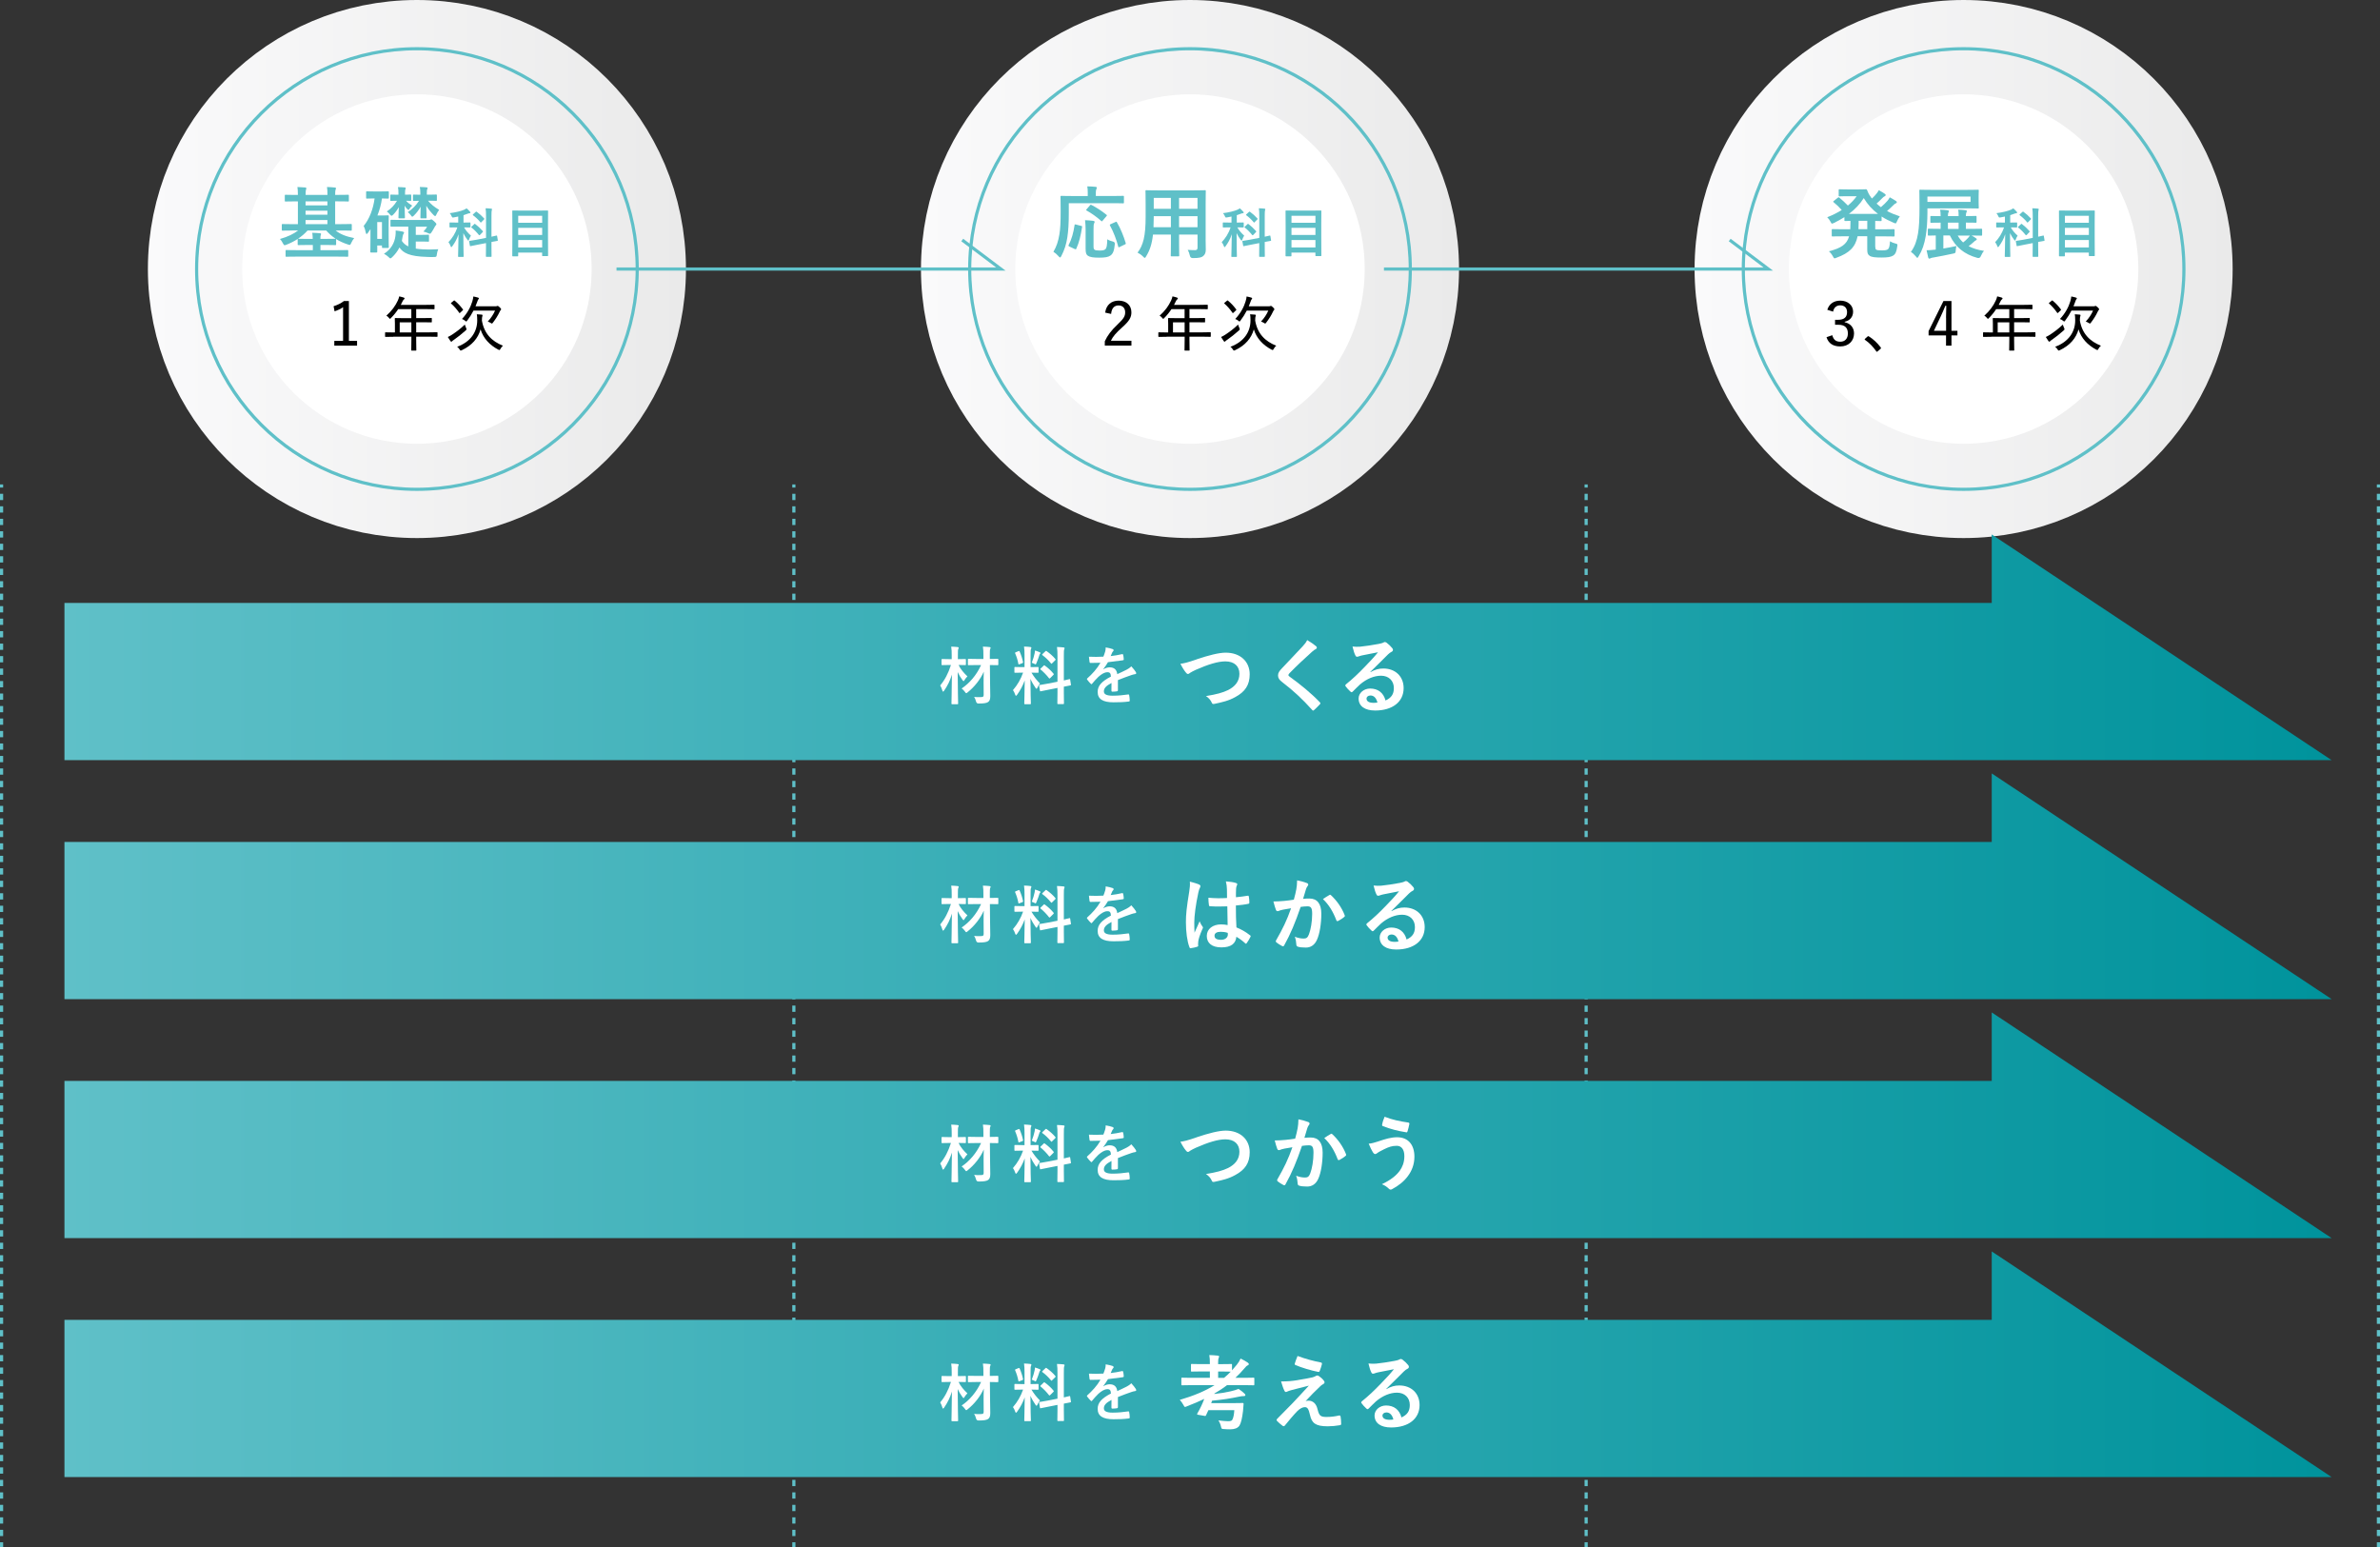
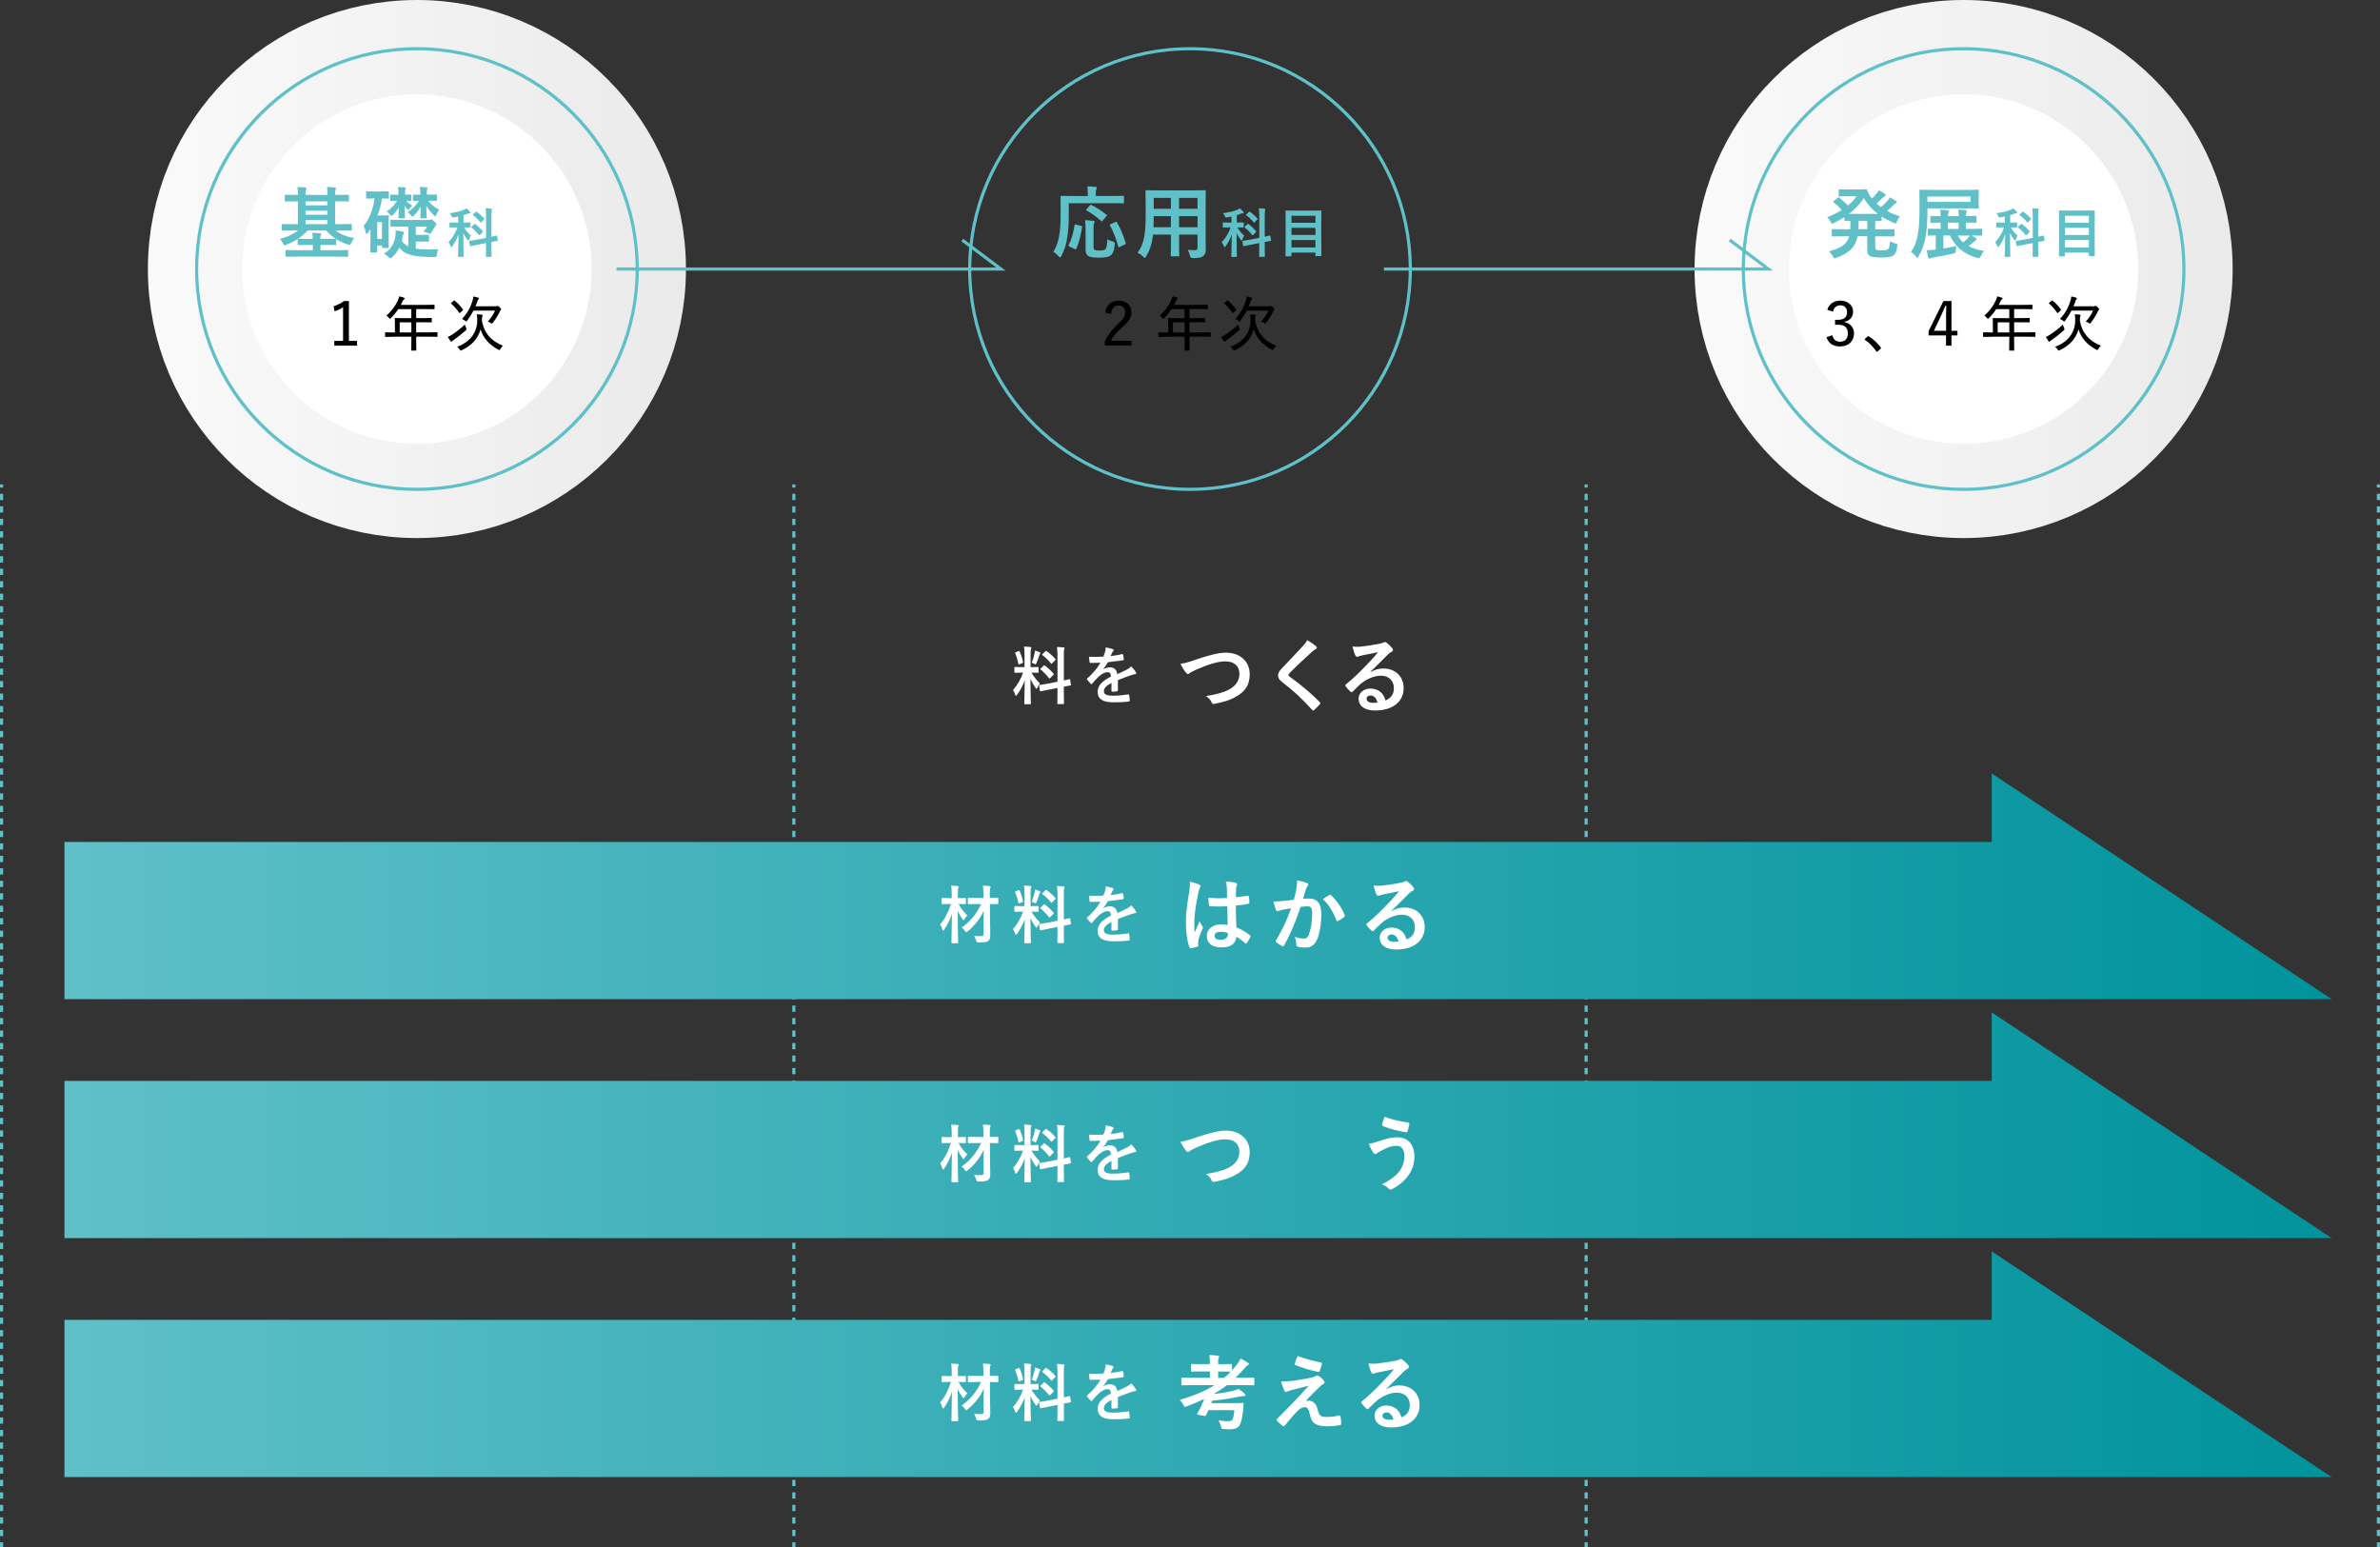
<svg xmlns="http://www.w3.org/2000/svg" xmlns:xlink="http://www.w3.org/1999/xlink" id="_レイヤー_2" data-name="レイヤー 2" viewBox="0 0 757 492.13">
  <rect x="0" y="0" width="757" height="492.13" fill="#333333" stroke="none" />
  <defs>
    <style>
      .cls-1 {
        fill: url(#_名称未設定グラデーション_3-3);
      }

      .cls-2 {
        fill: url(#_名称未設定グラデーション_3-2);
      }

      .cls-3 {
        fill: url(#_名称未設定グラデーション_3-4);
      }

      .cls-4 {
        stroke: url(#_名称未設定グラデーション_132-3);
      }

      .cls-4, .cls-5, .cls-6, .cls-7 {
        fill: #fff;
      }

      .cls-4, .cls-5, .cls-8, .cls-9, .cls-10, .cls-7 {
        stroke-miterlimit: 10;
      }

      .cls-4, .cls-5, .cls-7 {
        stroke-width: 30px;
      }

      .cls-5 {
        stroke: url(#_名称未設定グラデーション_132-2);
      }

      .cls-11 {
        fill: #5fc0c8;
      }

      .cls-8 {
        stroke-dasharray: 0 0 0 0 0 0 0 0;
      }

      .cls-8, .cls-9, .cls-10 {
        fill: none;
        stroke: #5fc0c8;
      }

      .cls-10 {
        stroke-dasharray: 0 0 0 0 0 0 1.99 1.98 0 0 0 0;
      }

      .cls-7 {
        stroke: url(#_名称未設定グラデーション_132);
      }

      .cls-12 {
        fill: url(#_名称未設定グラデーション_3);
      }
    </style>
    <linearGradient id="_名称未設定グラデーション_132" data-name="名称未設定グラデーション 132" x1="47.04" y1="85.57" x2="218.18" y2="85.57" gradientUnits="userSpaceOnUse">
      <stop offset="0" stop-color="#fafafb" />
      <stop offset="1" stop-color="#eaeaea" />
    </linearGradient>
    <linearGradient id="_名称未設定グラデーション_132-2" data-name="名称未設定グラデーション 132" x1="292.93" x2="464.07" xlink:href="#_名称未設定グラデーション_132" />
    <linearGradient id="_名称未設定グラデーション_132-3" data-name="名称未設定グラデーション 132" x1="539" x2="710.13" xlink:href="#_名称未設定グラデーション_132" />
    <linearGradient id="_名称未設定グラデーション_3" data-name="名称未設定グラデーション 3" x1="20.5" y1="205.89" x2="741.62" y2="205.89" gradientUnits="userSpaceOnUse">
      <stop offset="0" stop-color="#5fc0c8" />
      <stop offset="1" stop-color="#00939c" />
    </linearGradient>
    <linearGradient id="_名称未設定グラデーション_3-2" data-name="名称未設定グラデーション 3" y1="281.9" y2="281.9" xlink:href="#_名称未設定グラデーション_3" />
    <linearGradient id="_名称未設定グラデーション_3-3" data-name="名称未設定グラデーション 3" y1="357.91" y2="357.91" xlink:href="#_名称未設定グラデーション_3" />
    <linearGradient id="_名称未設定グラデーション_3-4" data-name="名称未設定グラデーション 3" y1="433.93" y2="433.93" xlink:href="#_名称未設定グラデーション_3" />
  </defs>
  <g id="memo">
    <g>
      <g>
        <circle class="cls-7" cx="132.61" cy="85.57" r="70.57" />
        <path class="cls-11" d="m132.61,16c38.36,0,69.57,31.21,69.57,69.57s-31.21,69.57-69.57,69.57-69.57-31.21-69.57-69.57S94.25,16,132.61,16m0-1c-38.97,0-70.57,31.59-70.57,70.57s31.59,70.57,70.57,70.57,70.57-31.59,70.57-70.57S171.58,15,132.61,15h0Z" />
      </g>
      <g>
-         <circle class="cls-5" cx="378.5" cy="85.57" r="70.57" />
        <path class="cls-11" d="m378.5,16c38.36,0,69.57,31.21,69.57,69.57s-31.21,69.57-69.57,69.57-69.57-31.21-69.57-69.57,31.21-69.57,69.57-69.57m0-1c-38.97,0-70.57,31.59-70.57,70.57s31.59,70.57,70.57,70.57,70.57-31.59,70.57-70.57-31.59-70.57-70.57-70.57h0Z" />
      </g>
      <g>
        <circle class="cls-4" cx="624.56" cy="85.57" r="70.57" />
        <path class="cls-11" d="m624.56,16c38.36,0,69.57,31.21,69.57,69.57s-31.21,69.57-69.57,69.57-69.57-31.21-69.57-69.57,31.21-69.57,69.57-69.57m0-1c-38.97,0-70.57,31.59-70.57,70.57s31.59,70.57,70.57,70.57,70.57-31.59,70.57-70.57-31.59-70.57-70.57-70.57h0Z" />
      </g>
      <g>
        <path d="m110.97,108.43h2.6v1.5h-7.24v-1.5h2.79v-10.73c-.72.55-1.63.95-2.7,1.33l-.32-1.63c1.22-.38,2.32-.91,3.29-1.65h1.58v12.69Z" />
        <path d="m125.1,107.12c-1.75,0-2.34.04-2.45.04-.15,0-.17-.02-.17-.19v-1.1c0-.15.02-.17.17-.17.11,0,.7.04,2.45.04h.51v-2.74c0-1.08-.04-1.56-.04-1.67,0-.15.02-.17.19-.17.09,0,.76.04,2.64.04h2.43v-2.87h-4.18c-.63.97-1.39,1.92-2.3,2.83-.15.17-.25.25-.32.25s-.15-.09-.3-.28c-.27-.34-.55-.57-.84-.72,1.71-1.52,2.87-3.13,3.65-4.83.21-.47.36-.89.44-1.31.55.11,1.04.25,1.44.38.19.08.27.15.27.28s-.08.19-.21.3c-.15.11-.28.28-.47.68-.17.36-.34.72-.53,1.06h7.94c1.88,0,2.53-.04,2.62-.04.15,0,.17.02.17.17v1.08c0,.15-.02.17-.17.17-.09,0-.74-.04-2.62-.04h-3.04v2.87h2.18c1.88,0,2.51-.04,2.62-.04.15,0,.17.02.17.17v1.04c0,.17-.02.19-.17.19-.11,0-.74-.04-2.62-.04h-2.18v3.21h4.18c1.73,0,2.34-.04,2.43-.04.15,0,.17.02.17.17v1.1c0,.17-.02.19-.17.19-.09,0-.7-.04-2.43-.04h-4.18v1.14c0,2.07.04,3.02.04,3.12,0,.17-.02.17-.17.17h-1.25c-.17,0-.19,0-.19-.17,0-.11.04-1.04.04-3.12v-1.14h-5.74Zm5.74-1.39v-3.21h-3.7v3.21h3.7Z" />
        <path d="m148.26,104.31c.09.19.13.32.13.4,0,.13-.08.21-.25.38-1.44,1.29-2.53,2.11-3.72,2.96-.32.23-.51.34-.61.47-.08.1-.15.17-.25.17-.08,0-.19-.09-.29-.21-.23-.32-.57-.85-.84-1.29.47-.21.93-.46,1.35-.74,1.42-.95,2.56-1.77,4.07-3.21.08.3.23.68.4,1.06Zm-3.95-8.66c.08-.08.13-.09.19-.09s.1.02.15.08c1.04.87,1.77,1.67,2.6,2.77.08.11.08.17-.08.3l-.78.74c-.21.17-.23.19-.32.04-.82-1.16-1.58-2.05-2.58-2.93-.13-.11-.11-.13.08-.3l.74-.61Zm8.95,6.21c.72,4.31,3.19,6.69,6.73,8.11-.32.23-.63.65-.84,1.03-.13.25-.19.34-.3.34-.08,0-.17-.04-.36-.13-2.79-1.48-4.77-3.63-5.64-6.44-.78,2.79-2.7,5.09-5.98,6.63-.17.08-.27.11-.34.11-.11,0-.17-.09-.32-.32-.23-.38-.51-.68-.8-.89,4.37-1.61,6.38-4.81,6.38-8.4,0-.91-.04-1.39-.13-1.94.53.02,1.04.06,1.56.11.19.04.27.08.27.19,0,.13-.04.25-.09.4-.08.17-.11.51-.11,1.14v.06Zm-2.66-3.06c-.55,1.08-1.22,2.15-2.01,3.19-.15.17-.21.27-.3.27-.08,0-.17-.08-.34-.23-.32-.25-.7-.47-1.01-.57,1.73-1.84,2.79-3.89,3.29-5.6.19-.65.28-1.1.32-1.56.53.1,1.1.23,1.5.36.17.06.27.13.27.23,0,.11-.06.19-.17.32-.11.11-.19.32-.36.8-.17.47-.34.95-.55,1.42h6.36c.21,0,.36-.04.4-.06.08-.04.19-.08.27-.08.11,0,.21.02.66.44.4.38.46.51.46.63,0,.09-.04.17-.13.27-.11.11-.17.21-.32.51-.55,1.18-1.25,2.3-2.15,3.48-.15.19-.23.29-.32.29s-.19-.06-.36-.17c-.28-.19-.66-.36-.97-.46,1.03-1.14,1.75-2.18,2.32-3.48h-6.84Z" />
      </g>
      <g>
-         <path class="cls-11" d="m93,73.32c-2.22,0-2.97.05-3.12.05-.22,0-.25-.03-.25-.3v-1.55c0-.25.02-.27.25-.27.15,0,.9.05,3.12.05h1.75v-7.25h-.6c-2.32,0-3.15.05-3.3.05-.25,0-.27-.03-.27-.28v-1.6c0-.25.02-.27.27-.27.15,0,.97.05,3.3.05h.6c0-1.17-.05-1.82-.15-2.52.9.03,1.67.07,2.52.15.2.03.32.12.32.25,0,.17-.07.3-.12.47-.07.2-.12.65-.12,1.65h6.95c0-1.17-.03-1.8-.15-2.52.87.03,1.67.07,2.52.17.22.03.35.1.35.22,0,.17-.07.32-.15.5-.07.17-.12.62-.12,1.62h.77c2.35,0,3.15-.05,3.32-.05.25,0,.27.03.27.27v1.6c0,.25-.02.28-.27.28-.18,0-.97-.05-3.32-.05h-.77v7.25h1.9c2.22,0,2.97-.05,3.12-.05.25,0,.27.03.27.27v1.55c0,.27-.03.3-.27.3-.15,0-.9-.05-3.12-.05h-1.75c1.42,1.15,3.22,1.9,5.9,2.42-.35.4-.67.97-.95,1.57-.2.45-.27.6-.5.6-.12,0-.3-.05-.57-.15-1.37-.45-2.65-1.02-3.75-1.72.03.05.03.1.03.17v1.5c0,.25-.03.27-.27.27-.15,0-.92-.05-3.15-.05h-1.57v1.65h5.2c2.4,0,3.2-.05,3.37-.05.25,0,.27.03.27.27v1.6c0,.25-.02.28-.27.28-.17,0-.97-.05-3.37-.05h-12.67c-2.37,0-3.2.05-3.35.05-.25,0-.27-.03-.27-.28v-1.6c0-.25.03-.27.27-.27.15,0,.97.05,3.35.05h5.05v-1.65h-1.4c-2.25,0-3,.05-3.15.05-.27,0-.27-.02-.27-.27v-1.7c-1.05.7-2.22,1.3-3.55,1.82-.27.12-.47.17-.6.17-.2,0-.3-.15-.5-.52-.32-.62-.62-1.1-1-1.45,2.55-.72,4.42-1.65,5.8-2.72h-1.8Zm1.92,2.62c.15,0,.9.05,3.15.05h1.4c0-.82-.07-1.35-.15-1.95.92.03,1.67.07,2.5.15.2.03.3.1.3.22s-.05.22-.1.37c-.08.18-.12.5-.12,1.2h1.57c2.22,0,3-.05,3.15-.05h.15c-1.17-.75-2.17-1.65-3.02-2.62h-5.92c-.87.97-1.87,1.85-3.05,2.62h.15Zm9.22-10.62v-1.27h-6.95v1.27h6.95Zm0,2.97v-1.27h-6.95v1.27h6.95Zm0,3v-1.3h-6.95v1.3h6.95Z" />
+         <path class="cls-11" d="m93,73.32c-2.22,0-2.97.05-3.12.05-.22,0-.25-.03-.25-.3v-1.55c0-.25.02-.27.25-.27.15,0,.9.05,3.12.05h1.75v-7.25h-.6c-2.32,0-3.15.05-3.3.05-.25,0-.27-.03-.27-.28v-1.6c0-.25.02-.27.27-.27.15,0,.97.05,3.3.05h.6c0-1.17-.05-1.82-.15-2.52.9.03,1.67.07,2.52.15.2.03.32.12.32.25,0,.17-.07.3-.12.47-.07.2-.12.65-.12,1.65h6.95c0-1.17-.03-1.8-.15-2.52.87.03,1.67.07,2.52.17.22.03.35.1.35.22,0,.17-.07.32-.15.5-.07.17-.12.62-.12,1.62h.77c2.35,0,3.15-.05,3.32-.05.25,0,.27.03.27.27v1.6c0,.25-.02.28-.27.28-.18,0-.97-.05-3.32-.05h-.77v7.25h1.9c2.22,0,2.97-.05,3.12-.05.25,0,.27.03.27.27v1.55c0,.27-.03.3-.27.3-.15,0-.9-.05-3.12-.05h-1.75c1.42,1.15,3.22,1.9,5.9,2.42-.35.4-.67.97-.95,1.57-.2.45-.27.6-.5.6-.12,0-.3-.05-.57-.15-1.37-.45-2.65-1.02-3.75-1.72.03.05.03.1.03.17v1.5c0,.25-.03.27-.27.27-.15,0-.92-.05-3.15-.05h-1.57v1.65h5.2c2.4,0,3.2-.05,3.37-.05.25,0,.27.03.27.27v1.6c0,.25-.02.28-.27.28-.17,0-.97-.05-3.37-.05h-12.67c-2.37,0-3.2.05-3.35.05-.25,0-.27-.03-.27-.28v-1.6c0-.25.03-.27.27-.27.15,0,.97.05,3.35.05h5.05v-1.65h-1.4c-2.25,0-3,.05-3.15.05-.27,0-.27-.02-.27-.27v-1.7c-1.05.7-2.22,1.3-3.55,1.82-.27.12-.47.17-.6.17-.2,0-.3-.15-.5-.52-.32-.62-.62-1.1-1-1.45,2.55-.72,4.42-1.65,5.8-2.72h-1.8Zm1.92,2.62c.15,0,.9.05,3.15.05h1.4c0-.82-.07-1.35-.15-1.95.92.03,1.67.07,2.5.15.2.03.3.1.3.22s-.05.22-.1.37c-.08.18-.12.5-.12,1.2h1.57c2.22,0,3-.05,3.15-.05h.15c-1.17-.75-2.17-1.65-3.02-2.62h-5.92c-.87.97-1.87,1.85-3.05,2.62h.15Zm9.22-10.62v-1.27h-6.95v1.27h6.95Zm0,2.97v-1.27h-6.95v1.27h6.95m0,3v-1.3h-6.95v1.3h6.95Z" />
        <path class="cls-11" d="m119.02,63.12c-1.62,0-2.15.05-2.32.05-.23,0-.25-.03-.25-.27v-1.75c0-.27.02-.3.25-.3.17,0,.7.05,2.32.05h2.02c1.7,0,2.22-.05,2.37-.05.25,0,.27.03.27.3v1.75c0,.25-.03.27-.27.27-.15,0-.6-.03-1.92-.05-.25,1.82-.75,3.67-1.45,5.42h1.75c1,0,1.42-.05,1.57-.05.27,0,.3.02.3.27,0,.17-.05.9-.05,3.37v2.3c0,3.27.05,3.97.05,4.15,0,.25-.02.28-.3.28h-1.6c-.27,0-.27-.03-.27-.28v-.5h-1.5v1.97c0,.25-.02.27-.27.27h-1.67c-.25,0-.27-.03-.27-.27,0-.15.05-.9.05-4.4v-2.77c-.28.42-.55.82-.82,1.2-.18.22-.3.35-.42.35-.1,0-.18-.15-.25-.45-.18-.9-.38-1.55-.67-2.12,1.8-2.15,3.05-5.42,3.47-8.75h-.1Zm.97,7.52v5.35h1.5v-5.35h-1.5Zm16.35-.67c.25,0,.43-.05.57-.12.1-.05.18-.07.27-.07.15,0,.32.07.9.6.52.47.72.72.72.92,0,.15-.05.25-.15.32-.2.2-.35.5-.55.85-.25.47-.47.85-.87,1.45-.2.3-.32.42-.5.42-.15,0-.32-.07-.65-.22-.45-.2-.9-.37-1.4-.47.6-.6.95-1.12,1.17-1.55h-3.6v2.6h2c1.4,0,1.8-.05,1.95-.05.22,0,.25.03.25.3v1.62c0,.27-.02.3-.25.3-.15,0-.55-.05-1.95-.05h-2v2.25c1.3.22,2.92.3,5.05.27.72,0,1.4-.03,2.1-.07-.25.52-.38,1.1-.45,1.65-.1.8-.15.8-.9.82-.77.03-1.52,0-2.25-.03-5.55-.15-7.55-1.25-8.75-3-.6,1.22-1.4,2.22-2.32,3.1-.27.22-.42.37-.55.37-.15,0-.3-.12-.55-.4-.4-.4-1.02-.82-1.5-1.07,2.12-1.3,3.37-3.35,3.65-5.7.07-.62.1-1.1.07-1.7.72.07,1.5.2,2.12.32.38.1.55.17.55.35,0,.15-.1.3-.2.45-.1.15-.2.4-.25.77-.08.5-.15.97-.25,1.42.5.75,1.15,1.32,2.05,1.75v-6.3h-2c-2.4,0-3.22.02-3.4.02-.25,0-.27,0-.27-.25v-1.67c0-.25.02-.27.27-.27.17,0,1,.05,3.4.05h8.45Zm-9.3-.52c-.27,0-.3-.03-.3-.3,0-.3.05-1.5.1-3.27-.5.92-1.1,1.72-1.77,2.4-.25.25-.4.35-.55.35-.12,0-.25-.1-.42-.32-.32-.45-.75-.82-1.07-1.05,1.3-.82,2.42-2,3.25-3.4-1.27,0-1.72.05-1.87.05-.25,0-.27-.03-.27-.3v-1.45c0-.25.02-.27.27-.27.15,0,.6.05,1.87.05h.45v-.47c0-.82-.02-1.32-.15-1.97.77.03,1.47.05,2.17.12.18.03.3.1.3.22,0,.15-.07.28-.12.42-.07.17-.1.4-.1,1.22v.45c1.15,0,1.55-.05,1.7-.05.25,0,.27.03.27.27v1.45c0,.28-.02.3-.27.3-.12,0-.45-.03-1.37-.05.5.6,1.1,1.05,1.95,1.57-.43.37-.68.7-.87,1.05-.12.2-.2.32-.3.32s-.22-.12-.45-.32c-.3-.3-.55-.65-.8-1.05.05,2.1.1,3.4.1,3.72,0,.27-.03.3-.3.3h-1.42Zm9.12-5.6c.85,1.07,2,2,3.52,2.9-.3.35-.77,1.17-.95,1.62-.1.22-.17.35-.32.35-.12,0-.25-.07-.47-.3-.77-.77-1.67-1.85-2.35-2.97.05,2.05.1,3.37.1,3.7,0,.27-.03.3-.27.3h-1.45c-.23,0-.25-.03-.25-.3,0-.3.02-1.57.07-3.4-.62,1.12-1.4,2.1-2.2,2.87-.2.2-.35.3-.47.3s-.25-.12-.42-.42c-.28-.42-.68-.77-1-1.02,1.42-.95,2.72-2.22,3.57-3.62-1.12.03-1.52.05-1.65.05-.25,0-.27-.03-.27-.3v-1.45c0-.25.03-.27.27-.27.12,0,.62.05,2.07.05v-.47c0-.72-.03-1.35-.15-2,.75.03,1.45.05,2.15.12.22.02.32.12.32.22,0,.18-.07.28-.15.42-.07.17-.1.45-.1,1.27v.42h.6c1.67,0,2.2-.05,2.35-.05.22,0,.25.03.25.27v1.45c0,.28-.03.3-.25.3-.15,0-.67-.05-2.35-.05h-.2Z" />
        <path class="cls-11" d="m145.77,68.87c-.46.1-.92.19-1.39.27-.53.09-.54.09-.76-.42-.15-.36-.34-.65-.58-.92,1.82-.22,3.6-.65,4.67-1.12.29-.14.46-.24.7-.41.42.36.75.68,1.07,1.05.1.12.15.19.15.31s-.14.2-.31.2c-.19,0-.36.07-.58.15-.41.17-.85.32-1.31.46v2.35h.15c1.33,0,1.77-.03,1.87-.03.17,0,.19.02.19.19v1.21c0,.17-.02.19-.19.19-.1,0-.54-.03-1.84-.03.58,1.05,1.39,1.94,2.18,2.62-.2.31-.48.85-.63,1.31-.05.19-.12.27-.19.27-.08,0-.17-.08-.29-.25-.49-.65-.95-1.36-1.31-2.12,0,4.16.1,7.02.1,7.39,0,.15-.02.17-.19.17h-1.39c-.17,0-.19-.02-.19-.17,0-.36.1-3.23.14-7.04-.49,1.55-1.17,2.72-1.99,3.84-.12.17-.22.27-.31.27-.07,0-.14-.08-.2-.29-.15-.44-.46-1.04-.7-1.29,1.17-1.26,2.16-2.69,2.82-4.71h-.42c-1.33,0-1.77.03-1.87.03-.17,0-.19-.02-.19-.19v-1.21c0-.17.02-.19.19-.19.1,0,.54.03,1.87.03h.71v-1.92Zm8.82,6.77v-6.83c0-1.21-.03-1.73-.14-2.57.63.02,1.21.05,1.78.12.19.02.27.08.27.17,0,.12-.03.24-.08.36-.07.19-.1.63-.1,1.89v6.51c1.04-.22,1.46-.34,1.61-.37.15-.03.15,0,.19.17l.22,1.33c.03.15,0,.17-.17.2-.15.03-.63.1-1.85.34v1.58c0,1.9.03,2.86.03,2.96,0,.17-.02.19-.19.19h-1.44c-.15,0-.17-.02-.17-.19,0-.1.03-1.04.03-2.94v-1.24l-2.74.53-2.18.44c-.15.03-.17,0-.2-.17l-.24-1.29c-.03-.17-.02-.19.15-.22.17-.03.7-.1,2.18-.36l3.03-.59Zm-3.76-4.35c.15-.15.19-.14.32-.03.78.58,1.68,1.41,2.4,2.23.12.14.1.2-.05.36l-.83.87c-.09.08-.15.12-.19.12-.05,0-.08-.02-.15-.09-.7-.88-1.51-1.72-2.35-2.36-.14-.12-.14-.15.03-.32l.82-.76Zm.49-3.88c.14-.14.17-.15.31-.05.85.61,1.7,1.38,2.36,2.12.05.07.08.1.08.15s-.03.1-.12.17l-.83.85c-.17.19-.19.2-.31.05-.71-.88-1.58-1.67-2.35-2.23-.15-.12-.14-.15.03-.32l.82-.75Z" />
-         <path class="cls-11" d="m163.13,81.52c-.17,0-.19-.02-.19-.19,0-.12.03-1.21.03-6.29v-3.33c0-3.35-.03-4.45-.03-4.57,0-.17.02-.19.19-.19.12,0,.71.03,2.36.03h6.29c1.65,0,2.24-.03,2.36-.03.17,0,.19.02.19.19,0,.1-.03,1.21-.03,4.01v3.86c0,5.08.03,6.15.03,6.26,0,.17-.02.19-.19.19h-1.51c-.17,0-.19-.02-.19-.19v-.92h-7.62v.99c0,.17-.02.19-.2.19h-1.5Zm1.7-10.66h7.62v-2.23h-7.62v2.23Zm7.62,3.88v-2.26h-7.62v2.26h7.62Zm0,3.96v-2.35h-7.62v2.35h7.62Z" />
      </g>
      <g>
        <path d="m351.52,99.44c.32-2.49,2.01-3.82,4.27-3.82,2.39,0,4.07,1.39,4.07,3.72,0,1.58-.63,2.74-2.91,4.77-2.01,1.79-3,2.96-3.61,4.27h6.53v1.54h-8.47v-1.37c.84-1.84,2.05-3.46,4.12-5.41,1.92-1.82,2.36-2.6,2.36-3.82,0-1.35-.84-2.17-2.11-2.17-1.35,0-2.2.89-2.36,2.7l-1.9-.42Z" />
        <path d="m371.05,107.12c-1.75,0-2.34.04-2.45.04-.15,0-.17-.02-.17-.19v-1.1c0-.15.02-.17.17-.17.11,0,.7.04,2.45.04h.51v-2.74c0-1.08-.04-1.56-.04-1.67,0-.15.02-.17.19-.17.09,0,.76.04,2.64.04h2.43v-2.87h-4.18c-.63.97-1.39,1.92-2.3,2.83-.15.17-.25.25-.32.25s-.15-.09-.3-.28c-.27-.34-.55-.57-.84-.72,1.71-1.52,2.87-3.13,3.65-4.83.21-.47.36-.89.44-1.31.55.11,1.04.25,1.44.38.19.08.27.15.27.28s-.08.19-.21.3c-.15.11-.28.28-.47.68-.17.36-.34.72-.53,1.06h7.94c1.88,0,2.53-.04,2.62-.04.15,0,.17.02.17.17v1.08c0,.15-.02.17-.17.17-.09,0-.74-.04-2.62-.04h-3.04v2.87h2.18c1.88,0,2.51-.04,2.62-.04.15,0,.17.02.17.17v1.04c0,.17-.02.19-.17.19-.11,0-.74-.04-2.62-.04h-2.18v3.21h4.18c1.73,0,2.34-.04,2.43-.04.15,0,.17.02.17.17v1.1c0,.17-.02.19-.17.19-.09,0-.7-.04-2.43-.04h-4.18v1.14c0,2.07.04,3.02.04,3.12,0,.17-.02.17-.17.17h-1.25c-.17,0-.19,0-.19-.17,0-.11.04-1.04.04-3.12v-1.14h-5.74Zm5.74-1.39v-3.21h-3.7v3.21h3.7Z" />
        <path d="m394.21,104.31c.09.19.13.32.13.4,0,.13-.08.21-.25.38-1.44,1.29-2.53,2.11-3.72,2.96-.32.23-.51.34-.61.47-.08.1-.15.17-.25.17-.08,0-.19-.09-.29-.21-.23-.32-.57-.85-.84-1.29.47-.21.93-.46,1.35-.74,1.42-.95,2.56-1.77,4.07-3.21.08.3.23.68.4,1.06Zm-3.95-8.66c.08-.08.13-.09.19-.09s.1.02.15.08c1.04.87,1.77,1.67,2.6,2.77.08.11.08.17-.08.3l-.78.74c-.21.17-.23.19-.32.04-.82-1.16-1.58-2.05-2.58-2.93-.13-.11-.11-.13.08-.3l.74-.61Zm8.95,6.21c.72,4.31,3.19,6.69,6.73,8.11-.32.23-.63.65-.84,1.03-.13.25-.19.34-.3.34-.08,0-.17-.04-.36-.13-2.79-1.48-4.77-3.63-5.64-6.44-.78,2.79-2.7,5.09-5.98,6.63-.17.08-.27.11-.34.11-.11,0-.17-.09-.32-.32-.23-.38-.51-.68-.8-.89,4.37-1.61,6.38-4.81,6.38-8.4,0-.91-.04-1.39-.13-1.94.53.02,1.04.06,1.56.11.19.04.27.08.27.19,0,.13-.04.25-.09.4-.08.17-.11.51-.11,1.14v.06Zm-2.66-3.06c-.55,1.08-1.22,2.15-2.01,3.19-.15.17-.21.27-.3.27-.08,0-.17-.08-.34-.23-.32-.25-.7-.47-1.01-.57,1.73-1.84,2.79-3.89,3.29-5.6.19-.65.29-1.1.32-1.56.53.1,1.1.23,1.5.36.17.06.27.13.27.23,0,.11-.06.19-.17.32-.11.11-.19.32-.36.8-.17.47-.34.95-.55,1.42h6.36c.21,0,.36-.04.4-.06.08-.04.19-.08.27-.08.11,0,.21.02.66.44.4.38.46.51.46.63,0,.09-.04.17-.13.27-.11.11-.17.21-.32.51-.55,1.18-1.25,2.3-2.15,3.48-.15.19-.23.29-.32.29s-.19-.06-.36-.17c-.28-.19-.66-.36-.97-.46,1.03-1.14,1.75-2.18,2.32-3.48h-6.84Z" />
      </g>
      <g>
        <path class="cls-11" d="m339.95,67.62c0,3.6-.15,5.8-.47,7.9-.32,2.15-.92,4-1.9,5.9-.18.32-.27.47-.4.47s-.27-.12-.5-.4c-.52-.6-1.12-1.1-1.62-1.4.97-1.65,1.55-3.35,1.9-5.55.3-1.8.4-3.87.4-7.4,0-3.05-.05-4.42-.05-4.57,0-.25.02-.27.3-.27.15,0,.97.05,3.35.05h5.02v-1.05c0-.77-.03-1.4-.15-2.02.92,0,1.8.07,2.65.15.25.03.4.12.4.25,0,.17-.07.3-.15.47-.1.2-.18.52-.18,1.07v1.12h5.35c2.35,0,3.17-.05,3.32-.05.25,0,.27.02.27.27v1.87c0,.22-.02.25-.27.25-.15,0-.97-.05-3.32-.05h-13.95v2.97Zm3.9,4.22c.32.07.37.1.32.4-.43,2.7-.9,4.8-1.85,6.9-.12.22-.22.17-.52.05l-1.7-.8c-.3-.15-.3-.27-.18-.5.92-1.77,1.5-3.82,1.87-6.3.02-.27.07-.27.45-.17l1.6.42Zm3.97,6.3c0,.82.03,1.07.35,1.3.25.17.7.25,1.6.25s1.4-.1,1.77-.38c.47-.4.6-1.27.65-3.2.47.3,1.17.57,1.8.72q.67.15.6.82c-.2,2.22-.65,3.12-1.42,3.65-.72.5-1.82.65-3.55.65-1.87,0-2.95-.15-3.62-.62-.5-.37-.7-.87-.7-2.25v-6.05c0-1.02-.08-2.22-.18-3,.8.03,1.8.1,2.55.2.3.03.5.15.5.32,0,.2-.07.32-.2.55-.12.22-.15.92-.15,2v5.02Zm-1.17-12.8c.22-.25.25-.27.5-.15,1.52.77,3.22,1.85,4.75,3.1.12.07.18.15.18.2,0,.07-.05.15-.18.3l-1.17,1.37c-.25.3-.3.3-.47.12-1.47-1.32-3.17-2.5-4.65-3.32-.18-.1-.22-.15,0-.4l1.05-1.22Zm9.5,13.2c-.35.17-.4.17-.47-.1-.55-2.15-1.52-4.72-2.62-6.7-.12-.22-.1-.3.22-.45l1.5-.67c.3-.15.35-.15.47.08,1.15,1.92,2.2,4.55,2.8,6.6.07.27.05.3-.3.47l-1.6.77Z" />
        <path class="cls-11" d="m383.47,75.97c0,1.15.05,2.42.05,3.45,0,.92-.25,1.55-.82,2.02-.47.42-1.22.65-3.3.65q-.77,0-.92-.72c-.18-.8-.4-1.37-.7-1.9,1.02.07,1.5.1,2.32.1.57,0,.8-.25.8-.82v-4.15h-5.87v2.97c0,2.42.05,3.55.05,3.7,0,.25-.02.27-.27.27h-2.15c-.25,0-.28-.03-.28-.27,0-.17.05-1.27.05-3.7v-2.97h-5.7c-.35,3.1-1.02,5.02-2.17,6.92-.2.35-.32.5-.45.5s-.25-.12-.52-.4c-.6-.6-1.17-.97-1.77-1.27,1.82-2.35,2.57-5.32,2.57-11.35v-4.1c0-2.6-.05-3.95-.05-4.1,0-.27.02-.3.3-.3.15,0,1.02.05,3.42.05h11.75c2.42,0,3.27-.05,3.45-.05.25,0,.27.02.27.3,0,.15-.05,1.5-.05,4.1v11.07Zm-11.05-3.7v-3.52h-5.45v.27c0,1.2-.03,2.27-.08,3.25h5.52Zm0-5.85v-3.47h-5.45v3.47h5.45Zm2.6-3.47v3.47h5.87v-3.47h-5.87Zm5.87,9.32v-3.52h-5.87v3.52h5.87Z" />
        <path class="cls-11" d="m391.72,68.87c-.46.1-.92.19-1.39.27-.53.09-.54.09-.76-.42-.15-.36-.34-.65-.58-.92,1.82-.22,3.6-.65,4.67-1.12.29-.14.46-.24.7-.41.42.36.75.68,1.07,1.05.1.12.15.19.15.31s-.14.2-.31.2c-.19,0-.36.07-.58.15-.41.17-.85.32-1.31.46v2.35h.15c1.33,0,1.77-.03,1.87-.03.17,0,.19.02.19.19v1.21c0,.17-.02.19-.19.19-.1,0-.54-.03-1.84-.03.58,1.05,1.39,1.94,2.18,2.62-.2.31-.48.85-.63,1.31-.05.19-.12.27-.19.27-.08,0-.17-.08-.29-.25-.49-.65-.95-1.36-1.31-2.12,0,4.16.1,7.02.1,7.39,0,.15-.02.17-.19.17h-1.39c-.17,0-.19-.02-.19-.17,0-.36.1-3.23.14-7.04-.49,1.55-1.17,2.72-1.99,3.84-.12.17-.22.27-.31.27-.07,0-.14-.08-.2-.29-.15-.44-.46-1.04-.7-1.29,1.17-1.26,2.16-2.69,2.82-4.71h-.42c-1.33,0-1.77.03-1.87.03-.17,0-.19-.02-.19-.19v-1.21c0-.17.02-.19.19-.19.1,0,.54.03,1.87.03h.71v-1.92Zm8.82,6.77v-6.83c0-1.21-.03-1.73-.14-2.57.63.02,1.21.05,1.78.12.19.02.27.08.27.17,0,.12-.03.24-.08.36-.07.19-.1.63-.1,1.89v6.51c1.04-.22,1.46-.34,1.61-.37.15-.03.15,0,.19.17l.22,1.33c.03.15,0,.17-.17.2-.15.03-.63.1-1.85.34v1.58c0,1.9.03,2.86.03,2.96,0,.17-.02.19-.19.19h-1.44c-.15,0-.17-.02-.17-.19,0-.1.03-1.04.03-2.94v-1.24l-2.74.53-2.18.44c-.15.03-.17,0-.2-.17l-.24-1.29c-.03-.17-.02-.19.15-.22.17-.03.7-.1,2.18-.36l3.03-.59Zm-3.76-4.35c.15-.15.19-.14.32-.03.78.58,1.68,1.41,2.4,2.23.12.14.1.2-.05.36l-.83.87c-.09.08-.15.12-.19.12-.05,0-.08-.02-.15-.09-.7-.88-1.51-1.72-2.35-2.36-.14-.12-.14-.15.03-.32l.82-.76Zm.49-3.88c.14-.14.17-.15.31-.05.85.61,1.7,1.38,2.36,2.12.05.07.08.1.08.15s-.03.1-.12.17l-.83.85c-.17.19-.19.2-.31.05-.71-.88-1.58-1.67-2.35-2.23-.15-.12-.14-.15.03-.32l.82-.75Z" />
        <path class="cls-11" d="m409.08,81.52c-.17,0-.19-.02-.19-.19,0-.12.03-1.21.03-6.29v-3.33c0-3.35-.03-4.45-.03-4.57,0-.17.02-.19.19-.19.12,0,.71.03,2.36.03h6.29c1.65,0,2.24-.03,2.36-.03.17,0,.19.02.19.19,0,.1-.03,1.21-.03,4.01v3.86c0,5.08.03,6.15.03,6.26,0,.17-.02.19-.19.19h-1.51c-.17,0-.19-.02-.19-.19v-.92h-7.62v.99c0,.17-.02.19-.2.19h-1.5Zm1.7-10.66h7.62v-2.23h-7.62v2.23Zm7.62,3.88v-2.26h-7.62v2.26h7.62Zm0,3.96v-2.35h-7.62v2.35h7.62Z" />
      </g>
      <g>
        <path d="m581.2,98.55c.57-1.86,2.05-2.93,4.14-2.93,2.37,0,4.07,1.48,4.07,3.5,0,1.67-1.03,2.89-2.68,3.21v.15c1.84.4,2.98,1.73,2.98,3.57,0,2.45-1.8,4.14-4.37,4.14-2.24,0-3.74-.91-4.39-2.94l1.84-.63c.4,1.48,1.18,2.07,2.55,2.07,1.48,0,2.41-.99,2.41-2.62,0-1.75-.91-2.77-3-2.77h-1.08v-1.58h.97c1.96,0,2.85-.89,2.85-2.43,0-1.41-.89-2.17-2.18-2.17-1.1,0-2.03.65-2.26,2.01l-1.84-.59Z" />
        <path d="m593.99,107.04c.11-.09.19-.13.25-.13s.13.04.23.11c1.39.87,2.58,1.98,3.7,3.44.09.13.11.19.11.27s-.04.15-.17.25l-.89.78c-.11.09-.17.13-.23.13-.08,0-.15-.02-.23-.17-.99-1.44-2.24-2.72-3.53-3.59-.11-.06-.15-.09-.15-.15s.02-.09.11-.21l.8-.72Z" />
        <path d="m620.7,105.22h1.9v1.46h-1.9v3.25h-1.73v-3.25h-5.55v-1.37l4.73-9.57h2.55v9.48Zm-1.73-4.16c0-1.27.06-2.47.08-3.8h-.3c-.46,1.14-.93,2.26-1.44,3.32l-2.2,4.64h3.88v-4.16Z" />
        <path d="m633.36,107.12c-1.75,0-2.34.04-2.45.04-.15,0-.17-.02-.17-.19v-1.1c0-.15.02-.17.17-.17.11,0,.7.04,2.45.04h.51v-2.74c0-1.08-.04-1.56-.04-1.67,0-.15.02-.17.19-.17.1,0,.76.04,2.64.04h2.43v-2.87h-4.18c-.63.97-1.39,1.92-2.3,2.83-.15.17-.25.25-.32.25s-.15-.09-.3-.28c-.27-.34-.55-.57-.84-.72,1.71-1.52,2.87-3.13,3.65-4.83.21-.47.36-.89.44-1.31.55.11,1.04.25,1.44.38.19.08.27.15.27.28s-.08.19-.21.3c-.15.11-.29.28-.48.68-.17.36-.34.72-.53,1.06h7.94c1.88,0,2.53-.04,2.62-.04.15,0,.17.02.17.17v1.08c0,.15-.02.17-.17.17-.1,0-.74-.04-2.62-.04h-3.04v2.87h2.18c1.88,0,2.51-.04,2.62-.04.15,0,.17.02.17.17v1.04c0,.17-.02.19-.17.19-.11,0-.74-.04-2.62-.04h-2.18v3.21h4.18c1.73,0,2.34-.04,2.43-.04.15,0,.17.02.17.17v1.1c0,.17-.02.19-.17.19-.09,0-.7-.04-2.43-.04h-4.18v1.14c0,2.07.04,3.02.04,3.12,0,.17-.02.17-.17.17h-1.25c-.17,0-.19,0-.19-.17,0-.11.04-1.04.04-3.12v-1.14h-5.74Zm5.74-1.39v-3.21h-3.7v3.21h3.7Z" />
        <path d="m656.52,104.31c.1.19.13.32.13.4,0,.13-.08.21-.25.38-1.44,1.29-2.53,2.11-3.72,2.96-.32.23-.51.34-.61.47-.08.1-.15.17-.25.17-.08,0-.19-.09-.28-.21-.23-.32-.57-.85-.84-1.29.47-.21.93-.46,1.35-.74,1.42-.95,2.56-1.77,4.07-3.21.08.3.23.68.4,1.06Zm-3.95-8.66c.08-.08.13-.09.19-.09s.09.02.15.08c1.04.87,1.77,1.67,2.6,2.77.08.11.08.17-.08.3l-.78.74c-.21.17-.23.19-.32.04-.82-1.16-1.58-2.05-2.58-2.93-.13-.11-.11-.13.08-.3l.74-.61Zm8.95,6.21c.72,4.31,3.19,6.69,6.73,8.11-.32.23-.63.65-.84,1.03-.13.25-.19.34-.3.34-.08,0-.17-.04-.36-.13-2.79-1.48-4.77-3.63-5.64-6.44-.78,2.79-2.7,5.09-5.98,6.63-.17.08-.27.11-.34.11-.11,0-.17-.09-.32-.32-.23-.38-.51-.68-.8-.89,4.37-1.61,6.38-4.81,6.38-8.4,0-.91-.04-1.39-.13-1.94.53.02,1.04.06,1.56.11.19.04.27.08.27.19,0,.13-.04.25-.09.4-.08.17-.11.51-.11,1.14v.06Zm-2.66-3.06c-.55,1.08-1.22,2.15-2.01,3.19-.15.17-.21.27-.3.27-.08,0-.17-.08-.34-.23-.32-.25-.7-.47-1.01-.57,1.73-1.84,2.79-3.89,3.29-5.6.19-.65.28-1.1.32-1.56.53.1,1.1.23,1.5.36.17.06.27.13.27.23,0,.11-.06.19-.17.32-.11.11-.19.32-.36.8-.17.47-.34.95-.55,1.42h6.36c.21,0,.36-.04.4-.06.08-.04.19-.08.27-.08.11,0,.21.02.67.44.4.38.46.51.46.63,0,.09-.04.17-.13.27-.11.11-.17.21-.32.51-.55,1.18-1.25,2.3-2.15,3.48-.15.19-.23.29-.32.29s-.19-.06-.36-.17c-.29-.19-.67-.36-.97-.46,1.03-1.14,1.75-2.18,2.32-3.48h-6.84Z" />
      </g>
      <g>
        <path class="cls-11" d="m596.47,78.52c0,.47.08.72.27.87.23.18.7.25,1.82.25s1.67-.12,1.97-.4c.32-.3.52-.87.62-2.5.5.32,1.07.55,1.7.7.67.17.73.2.62.85-.25,1.77-.57,2.52-1.32,3-.7.45-1.8.62-3.6.62-2.05,0-3.22-.1-3.87-.55-.62-.42-.77-.85-.77-2.1v-4.12h-3.07c-.7,3.47-2.62,5.35-6.75,6.85-.28.1-.43.18-.55.18-.2,0-.3-.18-.55-.62-.35-.65-.82-1.25-1.27-1.62,3.9-1.02,5.7-2.2,6.42-4.77h-1.87c-2.37,0-3.2.05-3.35.05-.27,0-.3-.02-.3-.27v-1.8c0-.25.03-.27.3-.27.15,0,.97.05,3.35.05h2.25c.02-.55.05-1.15.05-1.82v-.85c-1.07.03-1.52.05-1.62.05-.27,0-.3-.03-.3-.28v-.95c-1.05.67-2.17,1.27-3.35,1.85-.28.12-.45.2-.58.2-.2,0-.3-.2-.52-.65-.27-.52-.6-.95-1.02-1.37,1.72-.67,3.27-1.45,4.62-2.3-.85-.95-1.62-1.7-2.52-2.42-.12-.1-.2-.17-.2-.25,0-.05.07-.12.2-.22l1.25-1c.22-.17.27-.22.5-.05,1,.82,1.85,1.62,2.72,2.52,1.1-.9,2.02-1.87,2.8-2.97h-2.8c-1.87,0-2.47.05-2.62.05-.27,0-.3-.03-.3-.27v-1.72c0-.25.02-.27.3-.27.15,0,.75.05,2.62.05h3.45c1.4,0,2.1-.05,2.27-.05.23,0,.3.03.42.3.27.77.65,1.5,1.15,2.15.1.18.22.32.35.5.6-.55,1.1-1.07,1.5-1.6.25-.3.45-.6.7-1.05.75.37,1.47.85,1.92,1.15.23.15.27.28.27.4,0,.15-.1.28-.32.38-.2.1-.45.22-.85.67-.52.55-1.05,1.07-1.72,1.65.45.4.9.8,1.37,1.15.85-.72,1.6-1.47,2.12-2.07.25-.32.47-.62.7-1.07.72.4,1.37.77,1.95,1.15.22.15.3.27.3.42s-.12.27-.33.35c-.25.1-.45.22-.87.67-.55.55-1.2,1.15-1.92,1.77,1.25.67,2.6,1.22,4.07,1.7-.38.5-.65.97-.9,1.57-.2.47-.27.65-.47.65-.12,0-.3-.05-.58-.17-1.45-.62-2.72-1.27-3.85-2v1.17c0,.25-.03.28-.28.28-.12,0-.6-.03-1.75-.05v2.67h2.52c2.4,0,3.2-.05,3.37-.05.25,0,.27.03.27.27v1.8c0,.25-.03.27-.27.27-.18,0-.98-.05-3.37-.05h-2.52v3.37Zm.85-10.5c-1.87-1.4-3.32-3.02-4.52-5.02-1.2,1.92-2.77,3.57-4.7,5.02h9.22Zm-3.4,4.87v-2.67h-2.75v.85c0,.65-.03,1.25-.05,1.82h2.8Z" />
        <path class="cls-11" d="m613.05,67.7c0,2.32-.17,5.27-.55,7.45-.45,2.55-1.05,4.4-2.25,6.37-.2.32-.3.5-.42.5-.1,0-.2-.15-.42-.42-.52-.62-1.12-1.17-1.62-1.47,1.25-1.7,1.9-3.6,2.27-5.87.35-2.1.47-4.7.47-8.35s-.05-5.12-.05-5.27c0-.27.02-.3.27-.3.12,0,1,.05,3.4.05h11.55c2.4,0,3.27-.05,3.42-.05.25,0,.27.03.27.3,0,.15-.05.6-.05,1.77v1.87c0,1.17.05,1.62.05,1.77,0,.25-.02.27-.27.27-.15,0-1.02-.05-3.42-.05h-12.65v1.42Zm4.2,5.12v-2c-2.1,0-2.87.05-3,.05-.25,0-.27-.03-.27-.3v-1.6c0-.25.02-.27.27-.27.12,0,.9.05,3,.05,0-.77-.03-1.37-.15-2.05.92.02,1.52.07,2.35.17.25.03.42.12.42.3,0,.15-.05.25-.15.42-.1.22-.15.62-.15,1.15h3.4c0-.77,0-1.4-.15-2.05.92.02,1.5.07,2.35.17.23.03.42.12.42.27s-.05.27-.15.45c-.12.22-.15.6-.15,1.15,2.25,0,2.97-.05,3.12-.05.25,0,.27.02.27.27v1.6c0,.27-.02.3-.27.3-.15,0-.87-.05-3.12-.05v2h1.47c2.42,0,3.27-.05,3.42-.05.25,0,.27.02.27.27v1.67c0,.25-.02.27-.27.27-.15,0-.95-.05-3.1-.05.52.27,1.08.6,1.42.87.17.12.25.22.25.35s-.12.22-.27.3c-.2.1-.4.22-.72.55-.58.52-1,.87-1.6,1.32,1.32.7,2.92,1.2,4.9,1.5-.38.37-.72,1-1,1.62q-.3.8-1.07.62c-4.25-1.15-7.02-3.47-8.8-7.15h-2.07v4.15c1.37-.22,2.87-.5,4.15-.8-.1.42-.17.95-.22,1.45-.05.82-.12.82-.83.97-2.12.47-4.42.92-6.32,1.25-.42.05-.65.12-.8.2-.2.1-.32.15-.45.15-.15,0-.27-.07-.35-.35l-.52-2.32c.8,0,1.47-.05,2.4-.15l.52-.05v-4.5c-1.52.03-2.15.05-2.27.05-.23,0-.25-.02-.25-.27v-1.67c0-.25.02-.27.25-.27.15,0,1,.05,3.3.05h.52Zm9.52-10.3h-13.72v1.7h13.72v-1.7Zm-3.8,10.3v-2h-3.4v2h3.4Zm-.28,2.12c.48.82,1.02,1.55,1.72,2.17.6-.45,1.05-.87,1.6-1.47.2-.22.38-.45.55-.7h-3.87Z" />
        <path class="cls-11" d="m637.73,68.87c-.46.1-.92.19-1.39.27-.53.09-.54.09-.77-.42-.15-.36-.34-.65-.58-.92,1.82-.22,3.6-.65,4.67-1.12.29-.14.46-.24.7-.41.42.36.75.68,1.07,1.05.1.12.15.19.15.31s-.14.2-.31.2c-.19,0-.36.07-.58.15-.41.17-.85.32-1.31.46v2.35h.15c1.33,0,1.77-.03,1.87-.03.17,0,.19.02.19.19v1.21c0,.17-.02.19-.19.19-.1,0-.54-.03-1.84-.03.58,1.05,1.39,1.94,2.18,2.62-.2.31-.48.85-.63,1.31-.05.19-.12.27-.19.27-.08,0-.17-.08-.29-.25-.49-.65-.95-1.36-1.31-2.12,0,4.16.1,7.02.1,7.39,0,.15-.02.17-.19.17h-1.39c-.17,0-.19-.02-.19-.17,0-.36.1-3.23.14-7.04-.49,1.55-1.17,2.72-1.99,3.84-.12.17-.22.27-.31.27-.07,0-.14-.08-.2-.29-.15-.44-.46-1.04-.7-1.29,1.17-1.26,2.16-2.69,2.82-4.71h-.42c-1.33,0-1.77.03-1.87.03-.17,0-.19-.02-.19-.19v-1.21c0-.17.02-.19.19-.19.1,0,.54.03,1.87.03h.71v-1.92Zm8.82,6.77v-6.83c0-1.21-.03-1.73-.14-2.57.63.02,1.21.05,1.78.12.19.02.27.08.27.17,0,.12-.03.24-.08.36-.07.19-.1.63-.1,1.89v6.51c1.04-.22,1.46-.34,1.61-.37.15-.03.15,0,.19.17l.22,1.33c.03.15,0,.17-.17.2-.15.03-.63.1-1.85.34v1.58c0,1.9.03,2.86.03,2.96,0,.17-.02.19-.19.19h-1.44c-.15,0-.17-.02-.17-.19,0-.1.03-1.04.03-2.94v-1.24l-2.74.53-2.18.44c-.15.03-.17,0-.2-.17l-.24-1.29c-.03-.17-.02-.19.15-.22.17-.03.7-.1,2.18-.36l3.03-.59Zm-3.76-4.35c.15-.15.19-.14.32-.03.78.58,1.68,1.41,2.4,2.23.12.14.1.2-.05.36l-.83.87c-.09.08-.15.12-.19.12-.05,0-.08-.02-.15-.09-.7-.88-1.51-1.72-2.35-2.36-.14-.12-.14-.15.03-.32l.82-.76Zm.49-3.88c.14-.14.17-.15.31-.05.85.61,1.7,1.38,2.36,2.12.05.07.08.1.08.15s-.03.1-.12.17l-.83.85c-.17.19-.19.2-.31.05-.71-.88-1.58-1.67-2.35-2.23-.15-.12-.14-.15.03-.32l.82-.75Z" />
        <path class="cls-11" d="m655.08,81.52c-.17,0-.19-.02-.19-.19,0-.12.03-1.21.03-6.29v-3.33c0-3.35-.03-4.45-.03-4.57,0-.17.02-.19.19-.19.12,0,.71.03,2.36.03h6.29c1.65,0,2.24-.03,2.36-.03.17,0,.19.02.19.19,0,.1-.03,1.21-.03,4.01v3.86c0,5.08.03,6.15.03,6.26,0,.17-.02.19-.19.19h-1.51c-.17,0-.19-.02-.19-.19v-.92h-7.62v.99c0,.17-.02.19-.2.19h-1.5Zm1.7-10.66h7.62v-2.23h-7.62v2.23Zm7.62,3.88v-2.26h-7.62v2.26h7.62Zm0,3.96v-2.35h-7.62v2.35h7.62Z" />
      </g>
      <polyline class="cls-9" points="440.19 85.57 562.44 85.57 550.16 76.34" />
      <polyline class="cls-9" points="196.09 85.57 318.34 85.57 306.06 76.34" />
      <g>
        <g>
          <line class="cls-9" x1="252.5" y1="154.08" x2="252.5" y2="155.08" />
          <line class="cls-8" x1="252.5" y1="157.06" x2="252.5" y2="157.07" />
          <line class="cls-10" x1="252.5" y1="157.07" x2="252.5" y2="491.13" />
          <line class="cls-9" x1="252.5" y1="491.13" x2="252.5" y2="492.13" />
        </g>
        <g>
          <line class="cls-9" x1="504.5" y1="154.08" x2="504.5" y2="155.08" />
          <line class="cls-8" x1="504.5" y1="157.06" x2="504.5" y2="157.07" />
          <line class="cls-10" x1="504.5" y1="157.07" x2="504.5" y2="491.13" />
          <line class="cls-9" x1="504.5" y1="491.13" x2="504.5" y2="492.13" />
        </g>
        <g>
          <line class="cls-9" x1="756.5" y1="154.08" x2="756.5" y2="155.08" />
          <line class="cls-8" x1="756.5" y1="157.06" x2="756.5" y2="157.07" />
          <line class="cls-10" x1="756.5" y1="157.07" x2="756.5" y2="491.13" />
          <line class="cls-9" x1="756.5" y1="491.13" x2="756.5" y2="492.13" />
        </g>
        <g>
          <line class="cls-9" x1=".5" y1="154.08" x2=".5" y2="155.08" />
          <line class="cls-8" x1=".5" y1="157.06" x2=".5" y2="157.07" />
          <line class="cls-10" x1=".5" y1="157.07" x2=".5" y2="491.13" />
          <line class="cls-9" x1=".5" y1="491.13" x2=".5" y2="492.13" />
        </g>
-         <polygon class="cls-12" points="633.51 170 633.51 191.78 20.5 191.78 20.5 241.78 633.51 241.78 677.96 241.78 741.62 241.78 633.51 170" />
        <g>
-           <path class="cls-6" d="m307.23,211.33c0,.2-.02.22-.22.22-.12,0-.64-.04-2.12-.04.6,1.3,1.72,2.6,2.82,3.62-.3.3-.66.7-.92,1.16-.14.24-.22.36-.3.36-.1,0-.18-.12-.36-.34-.66-.88-1.16-1.74-1.52-2.54.02,5.44.14,9.58.14,10,0,.2-.02.22-.22.22h-1.68c-.2,0-.22-.02-.22-.22,0-.42.1-4.3.14-9.2-.56,1.88-1.4,3.56-2.48,5.12-.14.18-.24.3-.32.3s-.16-.1-.22-.32c-.2-.64-.44-1.24-.7-1.66,1.46-1.74,2.54-3.76,3.42-6.5h-.58c-1.56,0-2.06.04-2.18.04-.22,0-.24-.02-.24-.22v-1.48c0-.22.02-.24.24-.24.12,0,.62.04,2.18.04h.82v-1.14c0-1.3-.02-1.92-.16-2.84.76.02,1.36.06,2.06.14.2.02.32.1.32.2,0,.18-.08.3-.14.44-.1.24-.12.66-.12,2.02v1.18h.14c1.56,0,2.08-.04,2.2-.04.2,0,.22.02.22.24v1.48Zm5.62,6.14c-.02-.94.02-2.32.06-3.84-1.06,2.46-3,4.9-5.16,6.6-.22.18-.34.26-.42.26-.12,0-.2-.12-.4-.4-.34-.46-.7-.84-1.06-1.1,2.46-1.66,4.72-4.22,6.18-7.46h-1.46c-1.78,0-2.4.04-2.52.04-.2,0-.22-.02-.22-.22v-1.58c0-.2.02-.22.22-.22.12,0,.74.04,2.52.04h2.2v-1.1c0-1.28-.02-1.92-.16-2.82.74.02,1.42.06,2.14.14.2.02.32.1.32.2,0,.18-.08.28-.14.42-.1.24-.12.66-.12,2.02v1.14c1.76,0,2.36-.04,2.46-.04.22,0,.24.02.24.22v1.58c0,.2-.02.22-.24.22-.1,0-.7-.04-2.44-.04l.06,5.84c.02,1.4.06,2.98.06,3.98s-.14,1.54-.68,1.94c-.52.36-1.46.48-3.02.48q-.64.02-.8-.58c-.18-.66-.38-1.16-.66-1.52.74.08,1.3.08,2.02.06.86,0,1.06-.14,1.04-.76l-.02-3.5Z" />
          <path class="cls-6" d="m325.87,208.47c0-1.28-.04-1.92-.16-2.82.74.02,1.34.06,2.02.14.2.02.32.12.32.2,0,.18-.06.28-.12.42-.12.24-.14.66-.14,2.02v3.76h.16c1.54,0,2.04-.04,2.16-.04.2,0,.22.02.22.22v1.42c0,.18-.02.2-.22.2-.12,0-.6-.04-2.04-.04.84,1.38,1.62,2.36,2.7,3.46-.3.36-.58.84-.8,1.32-.12.24-.2.36-.28.36s-.18-.1-.32-.3c-.58-.84-1.14-1.76-1.62-2.86,0,3.96.14,7.54.14,7.84,0,.2-.02.22-.24.22h-1.64c-.2,0-.22-.02-.22-.22,0-.3.1-3.6.14-7.34-.6,1.62-1.4,3.16-2.42,4.56-.16.2-.26.32-.36.32-.08,0-.16-.1-.24-.34-.18-.56-.48-1.18-.72-1.46,1.44-1.66,2.48-3.46,3.22-5.56h-.36c-1.56,0-2.06.04-2.18.04-.2,0-.22-.02-.22-.2v-1.42c0-.2.02-.22.22-.22.12,0,.62.04,2.18.04h.82v-3.72Zm-1.92-1.36c.24-.1.26-.08.36.12.52,1.18.84,2.2,1.08,3.36.04.2,0,.26-.26.36l-.86.32c-.3.12-.32.1-.36-.12-.22-1.2-.56-2.28-1.02-3.34-.08-.22-.04-.26.22-.36l.84-.34Zm5.14.66c.04-.2.1-.56.12-.86.54.18,1.16.38,1.52.56.16.08.22.14.22.24s-.04.16-.12.2c-.12.08-.18.22-.24.44-.24.82-.54,1.62-.92,2.54-.12.3-.18.42-.3.42-.08,0-.2-.06-.4-.18-.3-.16-.62-.28-.8-.34.42-1.04.74-2.16.92-3.02Zm7.26,9.06v-8c0-1.42-.02-2.04-.16-3.04.76.02,1.42.06,2.12.14.18.02.3.1.3.22,0,.14-.06.24-.12.4-.1.24-.12.74-.12,2.22v7.66c1.16-.24,1.62-.38,1.8-.42.18-.04.18-.02.22.2l.24,1.56c.02.18.02.2-.2.24-.14.04-.68.12-2.06.4v1.86c0,2.22.04,3.36.04,3.46,0,.2-.02.22-.22.22h-1.66c-.2,0-.22-.02-.22-.22,0-.12.04-1.22.04-3.44v-1.48l-2.74.54c-1.74.34-2.38.48-2.58.52s-.24.02-.26-.16l-.26-1.58c-.04-.22-.02-.22.18-.26.2-.04.86-.1,2.6-.44l3.06-.6Zm-4.4-5.1c.1-.1.14-.14.18-.14.06,0,.1.04.2.12.92.64,1.96,1.58,2.76,2.56.14.18.14.22-.06.42l-.98.98c-.22.2-.26.2-.4.04-.82-1.04-1.72-1.98-2.64-2.72-.08-.08-.14-.12-.14-.16,0-.06.06-.12.16-.22l.92-.88Zm.54-4.56c.18-.16.2-.2.38-.08,1,.7,2.02,1.56,2.82,2.54.12.14.12.22-.06.38l-.96.94c-.22.22-.26.24-.38.06-.82-1.04-1.84-1.98-2.72-2.62-.14-.1-.16-.2.04-.38l.88-.84Z" />
          <path class="cls-6" d="m355.57,219.54c0,.22-.12.32-.38.36-.26.04-.86.1-1.42.1-.18,0-.26-.12-.26-.32,0-.72,0-1.72.02-2.44-1.78.92-2.42,1.7-2.42,2.66,0,.84.68,1.38,2.78,1.38,1.84,0,3.44-.18,4.98-.4.18-.02.26.04.28.22.1.46.18,1.16.18,1.64.02.24-.06.38-.22.38-1.72.22-3.02.26-4.96.26-3.28,0-5.02-.98-5.02-3.3,0-1.92,1.2-3.32,4.22-4.88-.06-1.02-.3-1.42-1.2-1.38-.94.04-1.84.64-2.76,1.44-.86.84-1.36,1.42-2,2.18-.1.12-.16.18-.24.18-.06,0-.14-.06-.22-.14-.28-.28-.88-.9-1.14-1.32-.06-.08-.08-.14-.08-.18,0-.08.04-.14.14-.22,1.54-1.38,3.02-2.96,4.18-4.96-.94.04-2.02.06-3.2.06-.18,0-.24-.1-.28-.32-.06-.32-.14-1.06-.2-1.66,1.52.08,3.08.06,4.6-.02.22-.54.4-1.02.6-1.72.08-.34.14-.68.14-1.22.88.14,1.76.36,2.28.56.16.06.24.2.24.34,0,.1-.04.22-.14.3-.12.1-.24.28-.34.48-.12.28-.22.54-.46,1.08,1.22-.14,2.44-.34,3.64-.62.22-.04.28.02.32.2.1.4.18.86.2,1.44.02.2-.06.28-.34.32-1.5.22-3.22.44-4.68.6-.46.74-.9,1.48-1.5,2.22l.02.04c.64-.42,1.46-.62,2-.62,1.32,0,2.24.6,2.44,2.16.78-.36,1.92-.88,2.94-1.4.38-.2,1.02-.56,1.52-1.08.66.7,1.18,1.4,1.4,1.76.12.18.16.32.16.44,0,.16-.1.24-.3.28-.42.06-.82.16-1.22.3-1.3.46-2.6.9-4.3,1.6v3.22Z" />
          <path class="cls-6" d="m380.49,209.75c4-1.35,7.25-2.16,9.36-2.16,4.65,0,7.64,2.81,7.64,6.89,0,3.41-1.48,5.56-4.58,7.23-2.18,1.22-4.21,1.64-6.6,2.16-.52.1-.73.08-.91-.42-.31-.73-.96-1.51-1.82-2.05,3.43-.57,5.28-1.07,7.05-1.92,2.21-1.12,3.59-2.78,3.59-5.17s-1.59-3.95-4.47-3.95c-2.34,0-5.43.94-9.39,2.68-.83.42-1.48.7-1.79.94-.36.31-.57.39-.7.39-.26,0-.47-.16-.75-.55-.47-.57-1.12-1.59-1.66-2.7,1.14-.13,2.11-.36,5.04-1.35Z" />
          <path class="cls-6" d="m418.63,205.56c.13.1.21.31.21.42,0,.23-.13.39-.36.49-.31.16-.7.39-1.25.91-2.24,2-5.1,4.68-7.1,6.76-.23.29-.34.44-.34.57,0,.16.1.29.34.47,3.38,2.44,6.89,5.28,9.67,8.19.1.13.18.23.18.34s-.05.18-.18.31c-.6.65-1.35,1.4-1.79,1.79-.16.13-.26.21-.36.21s-.18-.08-.31-.23c-3.02-3.38-5.93-6.08-9.46-8.79-.99-.75-1.38-1.33-1.38-2.18s.47-1.43,1.27-2.29c2.21-2.39,4.37-4.55,6.6-6.99.7-.75,1.09-1.3,1.4-1.95,1.14.68,2.13,1.35,2.86,1.98Z" />
          <path class="cls-6" d="m435.87,213.8c1.46-.83,2.68-1.17,4.13-1.17,3.8,0,6.45,2.5,6.45,6.24,0,4.34-3.51,7.12-9.07,7.12-3.28,0-5.25-1.4-5.25-3.82,0-1.74,1.64-3.17,3.67-3.17,2.44,0,4.24,1.3,4.89,3.8,1.82-.83,2.65-1.98,2.65-3.95,0-2.37-1.66-3.93-4.08-3.93-2.16,0-4.55.96-6.66,2.76-.75.68-1.48,1.43-2.26,2.21-.18.18-.31.29-.44.29-.1,0-.23-.08-.39-.23-.55-.47-1.12-1.14-1.53-1.69-.16-.21-.08-.39.13-.6,2.03-1.64,3.82-3.3,6.16-5.75,1.61-1.66,2.83-2.96,4.03-4.45-1.56.29-3.41.65-5.02.99-.34.08-.68.16-1.09.31-.13.05-.39.13-.52.13-.26,0-.44-.13-.57-.44-.31-.6-.55-1.33-.91-2.81.78.1,1.64.1,2.42.05,1.59-.16,3.87-.49,5.9-.88.65-.13,1.17-.26,1.43-.39.13-.08.36-.21.49-.21.26,0,.42.08.6.21.78.6,1.3,1.12,1.74,1.66.21.23.29.42.29.62,0,.26-.16.49-.44.62-.44.21-.65.39-1.14.83-1.9,1.85-3.64,3.67-5.62,5.56l.03.08Zm.03,7.41c-.75,0-1.25.44-1.25.99,0,.81.7,1.35,2.26,1.35.47,0,.81-.03,1.2-.1-.34-1.43-1.12-2.24-2.21-2.24Z" />
        </g>
        <polygon class="cls-2" points="633.51 246.01 633.51 267.79 20.5 267.79 20.5 317.79 633.51 317.79 677.96 317.79 741.62 317.79 633.51 246.01" />
        <g>
          <path class="cls-6" d="m307.23,287.35c0,.2-.02.22-.22.22-.12,0-.64-.04-2.12-.04.6,1.3,1.72,2.6,2.82,3.62-.3.3-.66.7-.92,1.16-.14.24-.22.36-.3.36-.1,0-.18-.12-.36-.34-.66-.88-1.16-1.74-1.52-2.54.02,5.44.14,9.58.14,10,0,.2-.02.22-.22.22h-1.68c-.2,0-.22-.02-.22-.22,0-.42.1-4.3.14-9.2-.56,1.88-1.4,3.56-2.48,5.12-.14.18-.24.3-.32.3s-.16-.1-.22-.32c-.2-.64-.44-1.24-.7-1.66,1.46-1.74,2.54-3.76,3.42-6.5h-.58c-1.56,0-2.06.04-2.18.04-.22,0-.24-.02-.24-.22v-1.48c0-.22.02-.24.24-.24.12,0,.62.04,2.18.04h.82v-1.14c0-1.3-.02-1.92-.16-2.84.76.02,1.36.06,2.06.14.2.02.32.1.32.2,0,.18-.08.3-.14.44-.1.24-.12.66-.12,2.02v1.18h.14c1.56,0,2.08-.04,2.2-.04.2,0,.22.02.22.24v1.48Zm5.62,6.14c-.02-.94.02-2.32.06-3.84-1.06,2.46-3,4.9-5.16,6.6-.22.18-.34.26-.42.26-.12,0-.2-.12-.4-.4-.34-.46-.7-.84-1.06-1.1,2.46-1.66,4.72-4.22,6.18-7.46h-1.46c-1.78,0-2.4.04-2.52.04-.2,0-.22-.02-.22-.22v-1.58c0-.2.02-.22.22-.22.12,0,.74.04,2.52.04h2.2v-1.1c0-1.28-.02-1.92-.16-2.82.74.02,1.42.06,2.14.14.2.02.32.1.32.2,0,.18-.08.28-.14.42-.1.24-.12.66-.12,2.02v1.14c1.76,0,2.36-.04,2.46-.04.22,0,.24.02.24.22v1.58c0,.2-.02.22-.24.22-.1,0-.7-.04-2.44-.04l.06,5.84c.02,1.4.06,2.98.06,3.98s-.14,1.54-.68,1.94c-.52.36-1.46.48-3.02.48q-.64.02-.8-.58c-.18-.66-.38-1.16-.66-1.52.74.08,1.3.08,2.02.06.86,0,1.06-.14,1.04-.76l-.02-3.5Z" />
          <path class="cls-6" d="m325.87,284.49c0-1.28-.04-1.92-.16-2.82.74.02,1.34.06,2.02.14.2.02.32.12.32.2,0,.18-.06.28-.12.42-.12.24-.14.66-.14,2.02v3.76h.16c1.54,0,2.04-.04,2.16-.04.2,0,.22.02.22.22v1.42c0,.18-.02.2-.22.2-.12,0-.6-.04-2.04-.04.84,1.38,1.62,2.36,2.7,3.46-.3.36-.58.84-.8,1.32-.12.24-.2.36-.28.36s-.18-.1-.32-.3c-.58-.84-1.14-1.76-1.62-2.86,0,3.96.14,7.54.14,7.84,0,.2-.02.22-.24.22h-1.64c-.2,0-.22-.02-.22-.22,0-.3.1-3.6.14-7.34-.6,1.62-1.4,3.16-2.42,4.56-.16.2-.26.32-.36.32-.08,0-.16-.1-.24-.34-.18-.56-.48-1.18-.72-1.46,1.44-1.66,2.48-3.46,3.22-5.56h-.36c-1.56,0-2.06.04-2.18.04-.2,0-.22-.02-.22-.2v-1.42c0-.2.02-.22.22-.22.12,0,.62.04,2.18.04h.82v-3.72Zm-1.92-1.36c.24-.1.26-.08.36.12.52,1.18.84,2.2,1.08,3.36.04.2,0,.26-.26.36l-.86.32c-.3.12-.32.1-.36-.12-.22-1.2-.56-2.28-1.02-3.34-.08-.22-.04-.26.22-.36l.84-.34Zm5.14.66c.04-.2.1-.56.12-.86.54.18,1.16.38,1.52.56.16.08.22.14.22.24s-.04.16-.12.2c-.12.08-.18.22-.24.44-.24.82-.54,1.62-.92,2.54-.12.3-.18.42-.3.42-.08,0-.2-.06-.4-.18-.3-.16-.62-.28-.8-.34.42-1.04.74-2.16.92-3.02Zm7.26,9.06v-8c0-1.42-.02-2.04-.16-3.04.76.02,1.42.06,2.12.14.18.02.3.1.3.22,0,.14-.06.24-.12.4-.1.24-.12.74-.12,2.22v7.66c1.16-.24,1.62-.38,1.8-.42.18-.04.18-.02.22.2l.24,1.56c.02.18.02.2-.2.24-.14.04-.68.12-2.06.4v1.86c0,2.22.04,3.36.04,3.46,0,.2-.02.22-.22.22h-1.66c-.2,0-.22-.02-.22-.22,0-.12.04-1.22.04-3.44v-1.48l-2.74.54c-1.74.34-2.38.48-2.58.52s-.24.02-.26-.16l-.26-1.58c-.04-.22-.02-.22.18-.26.2-.04.86-.1,2.6-.44l3.06-.6Zm-4.4-5.1c.1-.1.14-.14.18-.14.06,0,.1.04.2.12.92.64,1.96,1.58,2.76,2.56.14.18.14.22-.06.42l-.98.98c-.22.2-.26.2-.4.04-.82-1.04-1.72-1.98-2.64-2.72-.08-.08-.14-.12-.14-.16,0-.06.06-.12.16-.22l.92-.88Zm.54-4.56c.18-.16.2-.2.38-.08,1,.7,2.02,1.56,2.82,2.54.12.14.12.22-.06.38l-.96.94c-.22.22-.26.24-.38.06-.82-1.04-1.84-1.98-2.72-2.62-.14-.1-.16-.2.04-.38l.88-.84Z" />
          <path class="cls-6" d="m355.57,295.55c0,.22-.12.32-.38.36-.26.04-.86.1-1.42.1-.18,0-.26-.12-.26-.32,0-.72,0-1.72.02-2.44-1.78.92-2.42,1.7-2.42,2.66,0,.84.68,1.38,2.78,1.38,1.84,0,3.44-.18,4.98-.4.18-.02.26.04.28.22.1.46.18,1.16.18,1.64.02.24-.06.38-.22.38-1.72.22-3.02.26-4.96.26-3.28,0-5.02-.98-5.02-3.3,0-1.92,1.2-3.32,4.22-4.88-.06-1.02-.3-1.42-1.2-1.38-.94.04-1.84.64-2.76,1.44-.86.84-1.36,1.42-2,2.18-.1.12-.16.18-.24.18-.06,0-.14-.06-.22-.14-.28-.28-.88-.9-1.14-1.32-.06-.08-.08-.14-.08-.18,0-.08.04-.14.14-.22,1.54-1.38,3.02-2.96,4.18-4.96-.94.04-2.02.06-3.2.06-.18,0-.24-.1-.28-.32-.06-.32-.14-1.06-.2-1.66,1.52.08,3.08.06,4.6-.02.22-.54.4-1.02.6-1.72.08-.34.14-.68.14-1.22.88.14,1.76.36,2.28.56.16.06.24.2.24.34,0,.1-.04.22-.14.3-.12.1-.24.28-.34.48-.12.28-.22.54-.46,1.08,1.22-.14,2.44-.34,3.64-.62.22-.04.28.02.32.2.1.4.18.86.2,1.44.02.2-.06.28-.34.32-1.5.22-3.22.44-4.68.6-.46.74-.9,1.48-1.5,2.22l.02.04c.64-.42,1.46-.62,2-.62,1.32,0,2.24.6,2.44,2.16.78-.36,1.92-.88,2.94-1.4.38-.2,1.02-.56,1.52-1.08.66.7,1.18,1.4,1.4,1.76.12.18.16.32.16.44,0,.16-.1.24-.3.28-.42.06-.82.16-1.22.3-1.3.46-2.6.9-4.3,1.6v3.22Z" />
          <path class="cls-6" d="m381.42,281.34c.29.16.39.31.39.52,0,.18-.08.36-.18.57-.18.31-.29.68-.47,1.43-.86,3.93-1.3,7.57-1.3,9.46,0,1.04,0,2.24.08,3.33.52-1.2,1.07-2.31,1.61-3.61.36.83.57,1.2.91,1.64.1.13.16.23.16.36s-.05.26-.16.42c-.91,2.05-1.22,3.2-1.33,3.95-.1.73-.05,1.12-.03,1.38.03.18-.08.26-.31.34-.49.18-1.25.34-1.95.44-.29.08-.39.05-.52-.31-.73-1.85-1.12-4.94-1.12-7.93,0-2.5.21-4.58,1.07-9.85.13-.91.29-2.03.18-3.07,1.04.26,2.44.68,2.96.94Zm8.94,6.94c-1.77.05-3.59.1-5.36-.03-.34,0-.44-.08-.47-.34-.1-.62-.18-1.56-.18-2.37,1.95.18,3.98.21,5.93.08,0-.94-.03-1.77-.03-2.73-.03-.94-.1-1.61-.34-2.55,1.51.13,2.29.23,3.15.49.29.08.47.21.47.44,0,.13-.05.21-.16.44s-.18.57-.21.91c-.05.88-.05,1.56-.05,2.76,1.22-.1,2.57-.29,3.69-.47.31-.08.36.03.42.31.1.47.16,1.3.16,1.85,0,.23-.1.36-.29.39-.94.23-2.65.44-4,.55,0,2.91.05,4.73.18,6.97,1.53.62,2.86,1.35,4.32,2.5.23.16.26.23.13.52-.34.68-.75,1.4-1.2,2-.08.1-.16.16-.23.16s-.16-.05-.23-.13c-.81-.75-1.66-1.4-2.81-2.08-.21,2.18-1.69,3.38-4.76,3.38s-4.65-1.4-4.65-3.64,1.92-3.67,4.55-3.67c.68,0,1.46.08,2.08.21-.05-2-.08-3.9-.1-5.95Zm-2.11,8.09c-1.22,0-1.95.44-1.95,1.25s.57,1.3,2.11,1.3c1.3,0,2.13-.75,2.13-1.69,0-.18,0-.31-.03-.52-.83-.26-1.53-.34-2.26-.34Z" />
          <path class="cls-6" d="m412.31,282.9c.13-.78.26-1.79.26-2.89,1.35.29,2.08.47,3.12.86.26.08.42.29.42.52,0,.13-.05.26-.18.39-.26.34-.39.62-.52.99-.34,1.07-.6,2.03-.94,3.12.7-.08,1.48-.1,2.03-.1,2.44,0,3.77,1.66,3.77,4.81s-.52,6.47-1.4,8.35c-.75,1.66-2,2.44-3.51,2.44-1.25,0-2-.1-2.57-.29-.31-.1-.47-.34-.47-.73-.08-.83-.13-1.56-.49-2.42,1.17.44,2.05.57,2.86.57.86,0,1.25-.31,1.66-1.38.55-1.46,1.01-3.93,1.01-6.45,0-1.85-.34-2.42-1.48-2.42-.62,0-1.43.08-2.18.18-1.72,4.99-3.2,8.58-5.23,12.22-.16.34-.36.39-.68.23-.47-.23-1.48-.86-1.79-1.14-.13-.13-.21-.23-.21-.39,0-.08.03-.18.1-.29,2.08-3.61,3.43-6.37,4.76-10.19-1.01.16-1.85.31-2.55.44-.68.13-1.09.29-1.43.42-.36.13-.68.08-.83-.34-.23-.6-.52-1.53-.81-2.68,1.14,0,2.29-.08,3.43-.18,1.09-.1,2.05-.23,3.07-.39.42-1.48.6-2.39.78-3.28Zm10.58,1.74c.18-.1.31-.05.49.13,1.77,1.66,3.35,3.82,4.32,6.32.1.23.08.36-.1.52-.44.42-1.43,1.04-1.95,1.3-.26.13-.52.1-.6-.21-1.04-2.73-2.39-4.97-4.26-6.73.65-.44,1.4-.96,2.11-1.33Z" />
          <path class="cls-6" d="m442.57,289.82c1.46-.83,2.68-1.17,4.13-1.17,3.8,0,6.45,2.5,6.45,6.24,0,4.34-3.51,7.12-9.07,7.12-3.28,0-5.25-1.4-5.25-3.82,0-1.74,1.64-3.17,3.67-3.17,2.44,0,4.24,1.3,4.89,3.8,1.82-.83,2.65-1.98,2.65-3.95,0-2.37-1.66-3.93-4.08-3.93-2.16,0-4.55.96-6.66,2.76-.75.68-1.48,1.43-2.26,2.21-.18.18-.31.29-.44.29-.1,0-.23-.08-.39-.23-.55-.47-1.12-1.14-1.53-1.69-.16-.21-.08-.39.13-.6,2.03-1.64,3.82-3.3,6.16-5.75,1.61-1.66,2.83-2.96,4.03-4.45-1.56.29-3.41.65-5.02.99-.34.08-.68.16-1.09.31-.13.05-.39.13-.52.13-.26,0-.44-.13-.57-.44-.31-.6-.55-1.33-.91-2.81.78.1,1.64.1,2.42.05,1.59-.16,3.87-.49,5.9-.88.65-.13,1.17-.26,1.43-.39.13-.08.36-.21.49-.21.26,0,.42.08.6.21.78.6,1.3,1.12,1.74,1.66.21.23.29.42.29.62,0,.26-.16.49-.44.62-.44.21-.65.39-1.14.83-1.9,1.85-3.64,3.67-5.62,5.56l.03.08Zm.03,7.41c-.75,0-1.25.44-1.25.99,0,.81.7,1.35,2.26,1.35.47,0,.81-.03,1.2-.1-.34-1.43-1.12-2.24-2.21-2.24Z" />
        </g>
        <polygon class="cls-1" points="633.51 322.02 633.51 343.8 20.5 343.8 20.5 393.8 633.51 393.8 677.96 393.8 741.62 393.8 633.51 322.02" />
        <g>
          <path class="cls-6" d="m307.23,363.36c0,.2-.02.22-.22.22-.12,0-.64-.04-2.12-.04.6,1.3,1.72,2.6,2.82,3.62-.3.3-.66.7-.92,1.16-.14.24-.22.36-.3.36-.1,0-.18-.12-.36-.34-.66-.88-1.16-1.74-1.52-2.54.02,5.44.14,9.58.14,10,0,.2-.02.22-.22.22h-1.68c-.2,0-.22-.02-.22-.22,0-.42.1-4.3.14-9.2-.56,1.88-1.4,3.56-2.48,5.12-.14.18-.24.3-.32.3s-.16-.1-.22-.32c-.2-.64-.44-1.24-.7-1.66,1.46-1.74,2.54-3.76,3.42-6.5h-.58c-1.56,0-2.06.04-2.18.04-.22,0-.24-.02-.24-.22v-1.48c0-.22.02-.24.24-.24.12,0,.62.04,2.18.04h.82v-1.14c0-1.3-.02-1.92-.16-2.84.76.02,1.36.06,2.06.14.2.02.32.1.32.2,0,.18-.08.3-.14.44-.1.24-.12.66-.12,2.02v1.18h.14c1.56,0,2.08-.04,2.2-.04.2,0,.22.02.22.24v1.48Zm5.62,6.14c-.02-.94.02-2.32.06-3.84-1.06,2.46-3,4.9-5.16,6.6-.22.18-.34.26-.42.26-.12,0-.2-.12-.4-.4-.34-.46-.7-.84-1.06-1.1,2.46-1.66,4.72-4.22,6.18-7.46h-1.46c-1.78,0-2.4.04-2.52.04-.2,0-.22-.02-.22-.22v-1.58c0-.2.02-.22.22-.22.12,0,.74.04,2.52.04h2.2v-1.1c0-1.28-.02-1.92-.16-2.82.74.02,1.42.06,2.14.14.2.02.32.1.32.2,0,.18-.08.28-.14.42-.1.24-.12.66-.12,2.02v1.14c1.76,0,2.36-.04,2.46-.04.22,0,.24.02.24.22v1.58c0,.2-.02.22-.24.22-.1,0-.7-.04-2.44-.04l.06,5.84c.02,1.4.06,2.98.06,3.98s-.14,1.54-.68,1.94c-.52.36-1.46.48-3.02.48q-.64.02-.8-.58c-.18-.66-.38-1.16-.66-1.52.74.08,1.3.08,2.02.06.86,0,1.06-.14,1.04-.76l-.02-3.5Z" />
          <path class="cls-6" d="m325.87,360.5c0-1.28-.04-1.92-.16-2.82.74.02,1.34.06,2.02.14.2.02.32.12.32.2,0,.18-.06.28-.12.42-.12.24-.14.66-.14,2.02v3.76h.16c1.54,0,2.04-.04,2.16-.04.2,0,.22.02.22.22v1.42c0,.18-.02.2-.22.2-.12,0-.6-.04-2.04-.04.84,1.38,1.62,2.36,2.7,3.46-.3.36-.58.84-.8,1.32-.12.24-.2.36-.28.36s-.18-.1-.32-.3c-.58-.84-1.14-1.76-1.62-2.86,0,3.96.14,7.54.14,7.84,0,.2-.02.22-.24.22h-1.64c-.2,0-.22-.02-.22-.22,0-.3.1-3.6.14-7.34-.6,1.62-1.4,3.16-2.42,4.56-.16.2-.26.32-.36.32-.08,0-.16-.1-.24-.34-.18-.56-.48-1.18-.72-1.46,1.44-1.66,2.48-3.46,3.22-5.56h-.36c-1.56,0-2.06.04-2.18.04-.2,0-.22-.02-.22-.2v-1.42c0-.2.02-.22.22-.22.12,0,.62.04,2.18.04h.82v-3.72Zm-1.92-1.36c.24-.1.26-.08.36.12.52,1.18.84,2.2,1.08,3.36.04.2,0,.26-.26.36l-.86.32c-.3.12-.32.1-.36-.12-.22-1.2-.56-2.28-1.02-3.34-.08-.22-.04-.26.22-.36l.84-.34Zm5.14.66c.04-.2.1-.56.12-.86.54.18,1.16.38,1.52.56.16.08.22.14.22.24s-.04.16-.12.2c-.12.08-.18.22-.24.44-.24.82-.54,1.62-.92,2.54-.12.3-.18.42-.3.42-.08,0-.2-.06-.4-.18-.3-.16-.62-.28-.8-.34.42-1.04.74-2.16.92-3.02Zm7.26,9.06v-8c0-1.42-.02-2.04-.16-3.04.76.02,1.42.06,2.12.14.18.02.3.1.3.22,0,.14-.06.24-.12.4-.1.24-.12.74-.12,2.22v7.66c1.16-.24,1.62-.38,1.8-.42.18-.04.18-.02.22.2l.24,1.56c.02.18.02.2-.2.24-.14.04-.68.12-2.06.4v1.86c0,2.22.04,3.36.04,3.46,0,.2-.02.22-.22.22h-1.66c-.2,0-.22-.02-.22-.22,0-.12.04-1.22.04-3.44v-1.48l-2.74.54c-1.74.34-2.38.48-2.58.52s-.24.02-.26-.16l-.26-1.58c-.04-.22-.02-.22.18-.26.2-.04.86-.1,2.6-.44l3.06-.6Zm-4.4-5.1c.1-.1.14-.14.18-.14.06,0,.1.04.2.12.92.64,1.96,1.58,2.76,2.56.14.18.14.22-.06.42l-.98.98c-.22.2-.26.2-.4.04-.82-1.04-1.72-1.98-2.64-2.72-.08-.08-.14-.12-.14-.16,0-.06.06-.12.16-.22l.92-.88Zm.54-4.56c.18-.16.2-.2.38-.08,1,.7,2.02,1.56,2.82,2.54.12.14.12.22-.06.38l-.96.94c-.22.22-.26.24-.38.06-.82-1.04-1.84-1.98-2.72-2.62-.14-.1-.16-.2.04-.38l.88-.84Z" />
          <path class="cls-6" d="m355.57,371.56c0,.22-.12.32-.38.36-.26.04-.86.1-1.42.1-.18,0-.26-.12-.26-.32,0-.72,0-1.72.02-2.44-1.78.92-2.42,1.7-2.42,2.66,0,.84.68,1.38,2.78,1.38,1.84,0,3.44-.18,4.98-.4.18-.02.26.04.28.22.1.46.18,1.16.18,1.64.02.24-.06.38-.22.38-1.72.22-3.02.26-4.96.26-3.28,0-5.02-.98-5.02-3.3,0-1.92,1.2-3.32,4.22-4.88-.06-1.02-.3-1.42-1.2-1.38-.94.04-1.84.64-2.76,1.44-.86.84-1.36,1.42-2,2.18-.1.12-.16.18-.24.18-.06,0-.14-.06-.22-.14-.28-.28-.88-.9-1.14-1.32-.06-.08-.08-.14-.08-.18,0-.08.04-.14.14-.22,1.54-1.38,3.02-2.96,4.18-4.96-.94.04-2.02.06-3.2.06-.18,0-.24-.1-.28-.32-.06-.32-.14-1.06-.2-1.66,1.52.08,3.08.06,4.6-.02.22-.54.4-1.02.6-1.72.08-.34.14-.68.14-1.22.88.14,1.76.36,2.28.56.16.06.24.2.24.34,0,.1-.04.22-.14.3-.12.1-.24.28-.34.48-.12.28-.22.54-.46,1.08,1.22-.14,2.44-.34,3.64-.62.22-.04.28.02.32.2.1.4.18.86.2,1.44.02.2-.06.28-.34.32-1.5.22-3.22.44-4.68.6-.46.74-.9,1.48-1.5,2.22l.02.04c.64-.42,1.46-.62,2-.62,1.32,0,2.24.6,2.44,2.16.78-.36,1.92-.88,2.94-1.4.38-.2,1.02-.56,1.52-1.08.66.7,1.18,1.4,1.4,1.76.12.18.16.32.16.44,0,.16-.1.24-.3.28-.42.06-.82.16-1.22.3-1.3.46-2.6.9-4.3,1.6v3.22Z" />
          <path class="cls-6" d="m380.49,361.77c4-1.35,7.25-2.16,9.36-2.16,4.65,0,7.64,2.81,7.64,6.89,0,3.41-1.48,5.56-4.58,7.23-2.18,1.22-4.21,1.64-6.6,2.16-.52.1-.73.08-.91-.42-.31-.73-.96-1.51-1.82-2.05,3.43-.57,5.28-1.07,7.05-1.92,2.21-1.12,3.59-2.78,3.59-5.17s-1.59-3.95-4.47-3.95c-2.34,0-5.43.94-9.39,2.68-.83.42-1.48.7-1.79.94-.36.31-.57.39-.7.39-.26,0-.47-.16-.75-.55-.47-.57-1.12-1.59-1.66-2.7,1.14-.13,2.11-.36,5.04-1.35Z" />
-           <path class="cls-6" d="m412.73,358.91c.13-.78.26-1.79.26-2.89,1.35.29,2.08.47,3.12.86.26.08.42.29.42.52,0,.13-.05.26-.18.39-.26.34-.39.62-.52.99-.34,1.07-.6,2.03-.94,3.12.7-.08,1.48-.1,2.03-.1,2.44,0,3.77,1.66,3.77,4.81s-.52,6.47-1.4,8.35c-.75,1.66-2,2.44-3.51,2.44-1.25,0-2-.1-2.57-.29-.31-.1-.47-.34-.47-.73-.08-.83-.13-1.56-.49-2.42,1.17.44,2.05.57,2.86.57.86,0,1.25-.31,1.66-1.38.55-1.46,1.01-3.93,1.01-6.45,0-1.85-.34-2.42-1.48-2.42-.62,0-1.43.08-2.18.18-1.72,4.99-3.2,8.58-5.23,12.22-.16.34-.36.39-.68.23-.47-.23-1.48-.86-1.79-1.14-.13-.13-.21-.23-.21-.39,0-.08.03-.18.1-.29,2.08-3.61,3.43-6.37,4.76-10.19-1.01.16-1.85.31-2.55.44-.68.13-1.09.29-1.43.42-.36.13-.68.08-.83-.34-.23-.6-.52-1.53-.81-2.68,1.14,0,2.29-.08,3.43-.18,1.09-.1,2.05-.23,3.07-.39.42-1.48.6-2.39.78-3.28Zm10.58,1.74c.18-.1.31-.05.49.13,1.77,1.66,3.35,3.82,4.32,6.32.1.23.08.36-.1.52-.44.42-1.43,1.04-1.95,1.3-.26.13-.52.1-.6-.21-1.04-2.73-2.39-4.97-4.26-6.73.65-.44,1.4-.96,2.11-1.33Z" />
          <path class="cls-6" d="m438.44,363.02c2.18-.73,3.98-1.3,5.95-1.3,3.48,0,5.49,2.37,5.49,6.19,0,2.55-.91,4.63-2.11,6.21-1.22,1.66-2.96,3.04-5.02,4.13-.18.08-.31.13-.44.13-.23,0-.39-.1-.62-.34-.57-.55-1.27-1.04-2.16-1.38,2.86-1.35,4.63-2.81,5.72-4.34.75-1.07,1.43-2.5,1.43-4.6s-.91-3.28-2.42-3.28-2.6.39-4.08,1.12c-1.53.75-1.9,1.01-2.21,1.25-.21.16-.36.26-.57.26-.34,0-.57-.34-.73-.57-.36-.55-.91-1.69-1.33-2.73,1.07-.1,1.69-.31,3.09-.75Zm9.49-5.98c.29.05.39.26.34.47-.1.55-.39,1.79-.57,2.29-.08.26-.16.39-.36.36-2.83-.47-4.86-.96-7.54-2-.13-.05-.26-.18-.18-.52.18-.96.47-1.66.78-2.44,2.42.96,4.86,1.46,7.54,1.85Z" />
        </g>
        <polygon class="cls-3" points="633.51 398.04 633.51 419.81 20.5 419.81 20.5 469.81 633.51 469.81 677.96 469.81 741.62 469.81 633.51 398.04" />
        <g>
          <path class="cls-6" d="m307.23,439.37c0,.2-.02.22-.22.22-.12,0-.64-.04-2.12-.04.6,1.3,1.72,2.6,2.82,3.62-.3.3-.66.7-.92,1.16-.14.24-.22.36-.3.36-.1,0-.18-.12-.36-.34-.66-.88-1.16-1.74-1.52-2.54.02,5.44.14,9.58.14,10,0,.2-.02.22-.22.22h-1.68c-.2,0-.22-.02-.22-.22,0-.42.1-4.3.14-9.2-.56,1.88-1.4,3.56-2.48,5.12-.14.18-.24.3-.32.3s-.16-.1-.22-.32c-.2-.64-.44-1.24-.7-1.66,1.46-1.74,2.54-3.76,3.42-6.5h-.58c-1.56,0-2.06.04-2.18.04-.22,0-.24-.02-.24-.22v-1.48c0-.22.02-.24.24-.24.12,0,.62.04,2.18.04h.82v-1.14c0-1.3-.02-1.92-.16-2.84.76.02,1.36.06,2.06.14.2.02.32.1.32.2,0,.18-.08.3-.14.44-.1.24-.12.66-.12,2.02v1.18h.14c1.56,0,2.08-.04,2.2-.04.2,0,.22.02.22.24v1.48Zm5.62,6.14c-.02-.94.02-2.32.06-3.84-1.06,2.46-3,4.9-5.16,6.6-.22.18-.34.26-.42.26-.12,0-.2-.12-.4-.4-.34-.46-.7-.84-1.06-1.1,2.46-1.66,4.72-4.22,6.18-7.46h-1.46c-1.78,0-2.4.04-2.52.04-.2,0-.22-.02-.22-.22v-1.58c0-.2.02-.22.22-.22.12,0,.74.04,2.52.04h2.2v-1.1c0-1.28-.02-1.92-.16-2.82.74.02,1.42.06,2.14.14.2.02.32.1.32.2,0,.18-.08.28-.14.42-.1.24-.12.66-.12,2.02v1.14c1.76,0,2.36-.04,2.46-.04.22,0,.24.02.24.22v1.58c0,.2-.02.22-.24.22-.1,0-.7-.04-2.44-.04l.06,5.84c.02,1.4.06,2.98.06,3.98s-.14,1.54-.68,1.94c-.52.36-1.46.48-3.02.48q-.64.02-.8-.58c-.18-.66-.38-1.16-.66-1.52.74.08,1.3.08,2.02.06.86,0,1.06-.14,1.04-.76l-.02-3.5Z" />
          <path class="cls-6" d="m325.87,436.51c0-1.28-.04-1.92-.16-2.82.74.02,1.34.06,2.02.14.2.02.32.12.32.2,0,.18-.06.28-.12.42-.12.24-.14.66-.14,2.02v3.76h.16c1.54,0,2.04-.04,2.16-.04.2,0,.22.02.22.22v1.42c0,.18-.02.2-.22.2-.12,0-.6-.04-2.04-.04.84,1.38,1.62,2.36,2.7,3.46-.3.36-.58.84-.8,1.32-.12.24-.2.36-.28.36s-.18-.1-.32-.3c-.58-.84-1.14-1.76-1.62-2.86,0,3.96.14,7.54.14,7.84,0,.2-.02.22-.24.22h-1.64c-.2,0-.22-.02-.22-.22,0-.3.1-3.6.14-7.34-.6,1.62-1.4,3.16-2.42,4.56-.16.2-.26.32-.36.32-.08,0-.16-.1-.24-.34-.18-.56-.48-1.18-.72-1.46,1.44-1.66,2.48-3.46,3.22-5.56h-.36c-1.56,0-2.06.04-2.18.04-.2,0-.22-.02-.22-.2v-1.42c0-.2.02-.22.22-.22.12,0,.62.04,2.18.04h.82v-3.72Zm-1.92-1.36c.24-.1.26-.08.36.12.52,1.18.84,2.2,1.08,3.36.04.2,0,.26-.26.36l-.86.32c-.3.12-.32.1-.36-.12-.22-1.2-.56-2.28-1.02-3.34-.08-.22-.04-.26.22-.36l.84-.34Zm5.14.66c.04-.2.1-.56.12-.86.54.18,1.16.38,1.52.56.16.08.22.14.22.24s-.04.16-.12.2c-.12.08-.18.22-.24.44-.24.82-.54,1.62-.92,2.54-.12.3-.18.42-.3.42-.08,0-.2-.06-.4-.18-.3-.16-.62-.28-.8-.34.42-1.04.74-2.16.92-3.02Zm7.26,9.06v-8c0-1.42-.02-2.04-.16-3.04.76.02,1.42.06,2.12.14.18.02.3.1.3.22,0,.14-.06.24-.12.4-.1.24-.12.74-.12,2.22v7.66c1.16-.24,1.62-.38,1.8-.42.18-.04.18-.02.22.2l.24,1.56c.02.18.02.2-.2.24-.14.04-.68.12-2.06.4v1.86c0,2.22.04,3.36.04,3.46,0,.2-.02.22-.22.22h-1.66c-.2,0-.22-.02-.22-.22,0-.12.04-1.22.04-3.44v-1.48l-2.74.54c-1.74.34-2.38.48-2.58.52s-.24.02-.26-.16l-.26-1.58c-.04-.22-.02-.22.18-.26.2-.04.86-.1,2.6-.44l3.06-.6Zm-4.4-5.1c.1-.1.14-.14.18-.14.06,0,.1.04.2.12.92.64,1.96,1.58,2.76,2.56.14.18.14.22-.06.42l-.98.98c-.22.2-.26.2-.4.04-.82-1.04-1.72-1.98-2.64-2.72-.08-.08-.14-.12-.14-.16,0-.06.06-.12.16-.22l.92-.88Zm.54-4.56c.18-.16.2-.2.38-.08,1,.7,2.02,1.56,2.82,2.54.12.14.12.22-.06.38l-.96.94c-.22.22-.26.24-.38.06-.82-1.04-1.84-1.98-2.72-2.62-.14-.1-.16-.2.04-.38l.88-.84Z" />
          <path class="cls-6" d="m355.57,447.57c0,.22-.12.32-.38.36-.26.04-.86.1-1.42.1-.18,0-.26-.12-.26-.32,0-.72,0-1.72.02-2.44-1.78.92-2.42,1.7-2.42,2.66,0,.84.68,1.38,2.78,1.38,1.84,0,3.44-.18,4.98-.4.18-.02.26.04.28.22.1.46.18,1.16.18,1.64.02.24-.06.38-.22.38-1.72.22-3.02.26-4.96.26-3.28,0-5.02-.98-5.02-3.3,0-1.92,1.2-3.32,4.22-4.88-.06-1.02-.3-1.42-1.2-1.38-.94.04-1.84.64-2.76,1.44-.86.84-1.36,1.42-2,2.18-.1.12-.16.18-.24.18-.06,0-.14-.06-.22-.14-.28-.28-.88-.9-1.14-1.32-.06-.08-.08-.14-.08-.18,0-.08.04-.14.14-.22,1.54-1.38,3.02-2.96,4.18-4.96-.94.04-2.02.06-3.2.06-.18,0-.24-.1-.28-.32-.06-.32-.14-1.06-.2-1.66,1.52.08,3.08.06,4.6-.02.22-.54.4-1.02.6-1.72.08-.34.14-.68.14-1.22.88.14,1.76.36,2.28.56.16.06.24.2.24.34,0,.1-.04.22-.14.3-.12.1-.24.28-.34.48-.12.28-.22.54-.46,1.08,1.22-.14,2.44-.34,3.64-.62.22-.04.28.02.32.2.1.4.18.86.2,1.44.02.2-.06.28-.34.32-1.5.22-3.22.44-4.68.6-.46.74-.9,1.48-1.5,2.22l.02.04c.64-.42,1.46-.62,2-.62,1.32,0,2.24.6,2.44,2.16.78-.36,1.92-.88,2.94-1.4.38-.2,1.02-.56,1.52-1.08.66.7,1.18,1.4,1.4,1.76.12.18.16.32.16.44,0,.16-.1.24-.3.28-.42.06-.82.16-1.22.3-1.3.46-2.6.9-4.3,1.6v3.22Z" />
          <path class="cls-6" d="m379.26,440.57c-2.29,0-3.07.05-3.22.05-.26,0-.29-.03-.29-.29v-1.85c0-.26.03-.29.29-.29.16,0,.94.05,3.22.05h5.56v-2.03h-2.39c-2.37,0-3.17.05-3.33.05-.26,0-.29-.03-.29-.29v-1.85c0-.26.03-.29.29-.29.16,0,.96.05,3.33.05h2.39v-.18c0-1.07-.03-1.87-.18-2.7.99.03,1.79.08,2.7.18.26.03.42.13.42.26,0,.18-.08.34-.16.55-.13.31-.16.83-.16,1.77v.13h.83c2.37,0,3.15-.05,3.3-.05.26,0,.29.03.29.29v1.72c.52-.57,1.04-1.17,1.56-1.82.55-.7.83-1.17,1.17-1.92.96.47,1.74.91,2.29,1.3.23.16.34.34.34.49s-.13.26-.29.34c-.42.18-.68.44-1.09.96-.94,1.09-1.9,2.11-2.91,3.04h2.52c2.29,0,3.09-.05,3.25-.05.23,0,.26.03.26.29v1.85c0,.26-.03.29-.26.29-.16,0-.96-.05-3.25-.05h-5.17c-1.27.99-2.63,1.85-4,2.65,0,.05-.03.1-.05.16,2.08-.23,3.69-.49,5.12-.83,1.2-.29,1.74-.44,2.6-.78.73.47,1.38,1.01,1.87,1.48.21.18.29.34.29.49s-.13.31-.44.31c-.42,0-.99.05-1.46.16-2.63.57-5.43,1.01-8.68,1.3-.08.26-.18.52-.29.78h6.92c2.18,0,2.89-.05,3.04-.05.26,0,.36.08.34.34-.05.7-.1,1.56-.18,2.24-.29,2.42-.65,3.85-1.14,4.63-.52.78-1.53,1.17-2.89,1.17-.62,0-1.22,0-2-.08-.83-.03-.81-.05-.99-.86-.18-.75-.47-1.4-.81-1.9,1.14.13,2.11.26,3.04.26.78,0,1.22-.1,1.4-.49.34-.6.55-1.74.62-3.02h-8.24c-.26.57-.49,1.12-.75,1.61-.1.23-.16.26-.47.21l-2.08-.36c-.34-.08-.36-.16-.23-.39.88-1.53,1.64-3.09,2.21-4.65-1.74.83-3.56,1.61-5.49,2.34-.29.13-.47.21-.6.21-.21,0-.29-.18-.55-.65-.34-.6-.75-1.2-1.14-1.59,4.32-1.27,7.96-2.76,11.05-4.68h-7.05Zm10.06-2.31c.75-.62,1.46-1.27,2.13-1.98-.29,0-1.12-.05-3.17-.05h-.83v2.03h1.87Z" />
          <path class="cls-6" d="m412.91,438.93c2-.31,3.46-.6,4.52-.83.44-.13.7-.21,1.04-.42.23-.13.34-.18.57-.18.16,0,.23.05.44.18.47.29,1.07.78,1.53,1.38.18.18.29.44.29.6,0,.23-.16.44-.47.6-.36.18-.55.36-.83.6-1.92,1.82-2.99,2.91-4.73,4.78.34-.1.68-.13.94-.13,1.22,0,2.39.78,2.83,2.63.52,2.13.94,2.55,2.86,2.55,1.53,0,2.76-.18,4.03-.47.29-.05.42.1.47.39.1.55.18,1.43.18,2.29,0,.26-.13.36-.47.42-1.14.21-2.57.34-3.82.34-3.82,0-5.07-1.01-5.62-3.59-.42-1.77-.73-2.5-1.64-2.5-.68,0-1.48.36-2.44,1.3-1.17,1.2-3.07,3.48-3.95,4.58-.08.1-.21.18-.36.18-.08,0-.18-.03-.29-.1-.68-.47-1.35-1.12-1.82-1.59-.08-.08-.13-.18-.13-.26,0-.13.08-.29.21-.42,1.66-1.69,3.25-3.3,4.91-4.99,1.01-1.04,2.37-2.55,5.15-5.54-1.95.52-3.69.94-5.41,1.38-.81.23-1.2.36-1.4.47s-.36.16-.55.16-.31-.13-.44-.44c-.34-.65-.65-1.61-1.04-2.91,2.24,0,3.28-.1,5.43-.44Zm7.25-5.56c.26.05.36.21.29.57-.16.62-.47,1.61-.7,2.13-.08.21-.23.34-.44.29-2.29-.44-5.33-1.35-7.25-2.18-.16-.05-.31-.18-.23-.47.16-.6.49-1.46.88-2.42,2.6.96,4.97,1.59,7.46,2.08Z" />
          <path class="cls-6" d="m440.94,441.84c1.46-.83,2.68-1.17,4.13-1.17,3.8,0,6.45,2.5,6.45,6.24,0,4.34-3.51,7.12-9.07,7.12-3.28,0-5.25-1.4-5.25-3.82,0-1.74,1.64-3.17,3.67-3.17,2.44,0,4.24,1.3,4.89,3.8,1.82-.83,2.65-1.98,2.65-3.95,0-2.37-1.66-3.93-4.08-3.93-2.16,0-4.55.96-6.66,2.76-.75.68-1.48,1.43-2.26,2.21-.18.18-.31.29-.44.29-.1,0-.23-.08-.39-.23-.55-.47-1.12-1.14-1.53-1.69-.16-.21-.08-.39.13-.6,2.03-1.64,3.82-3.3,6.16-5.75,1.61-1.66,2.83-2.96,4.03-4.45-1.56.29-3.41.65-5.02.99-.34.08-.68.16-1.09.31-.13.05-.39.13-.52.13-.26,0-.44-.13-.57-.44-.31-.6-.55-1.33-.91-2.81.78.1,1.64.1,2.42.05,1.59-.16,3.87-.49,5.9-.88.65-.13,1.17-.26,1.43-.39.13-.08.36-.21.49-.21.26,0,.42.08.6.21.78.6,1.3,1.12,1.74,1.66.21.23.29.42.29.62,0,.26-.16.49-.44.62-.44.21-.65.39-1.14.83-1.9,1.85-3.64,3.67-5.62,5.56l.03.08Zm.03,7.41c-.75,0-1.25.44-1.25.99,0,.81.7,1.35,2.26,1.35.47,0,.81-.03,1.2-.1-.34-1.43-1.12-2.24-2.21-2.24Z" />
        </g>
      </g>
    </g>
  </g>
</svg>